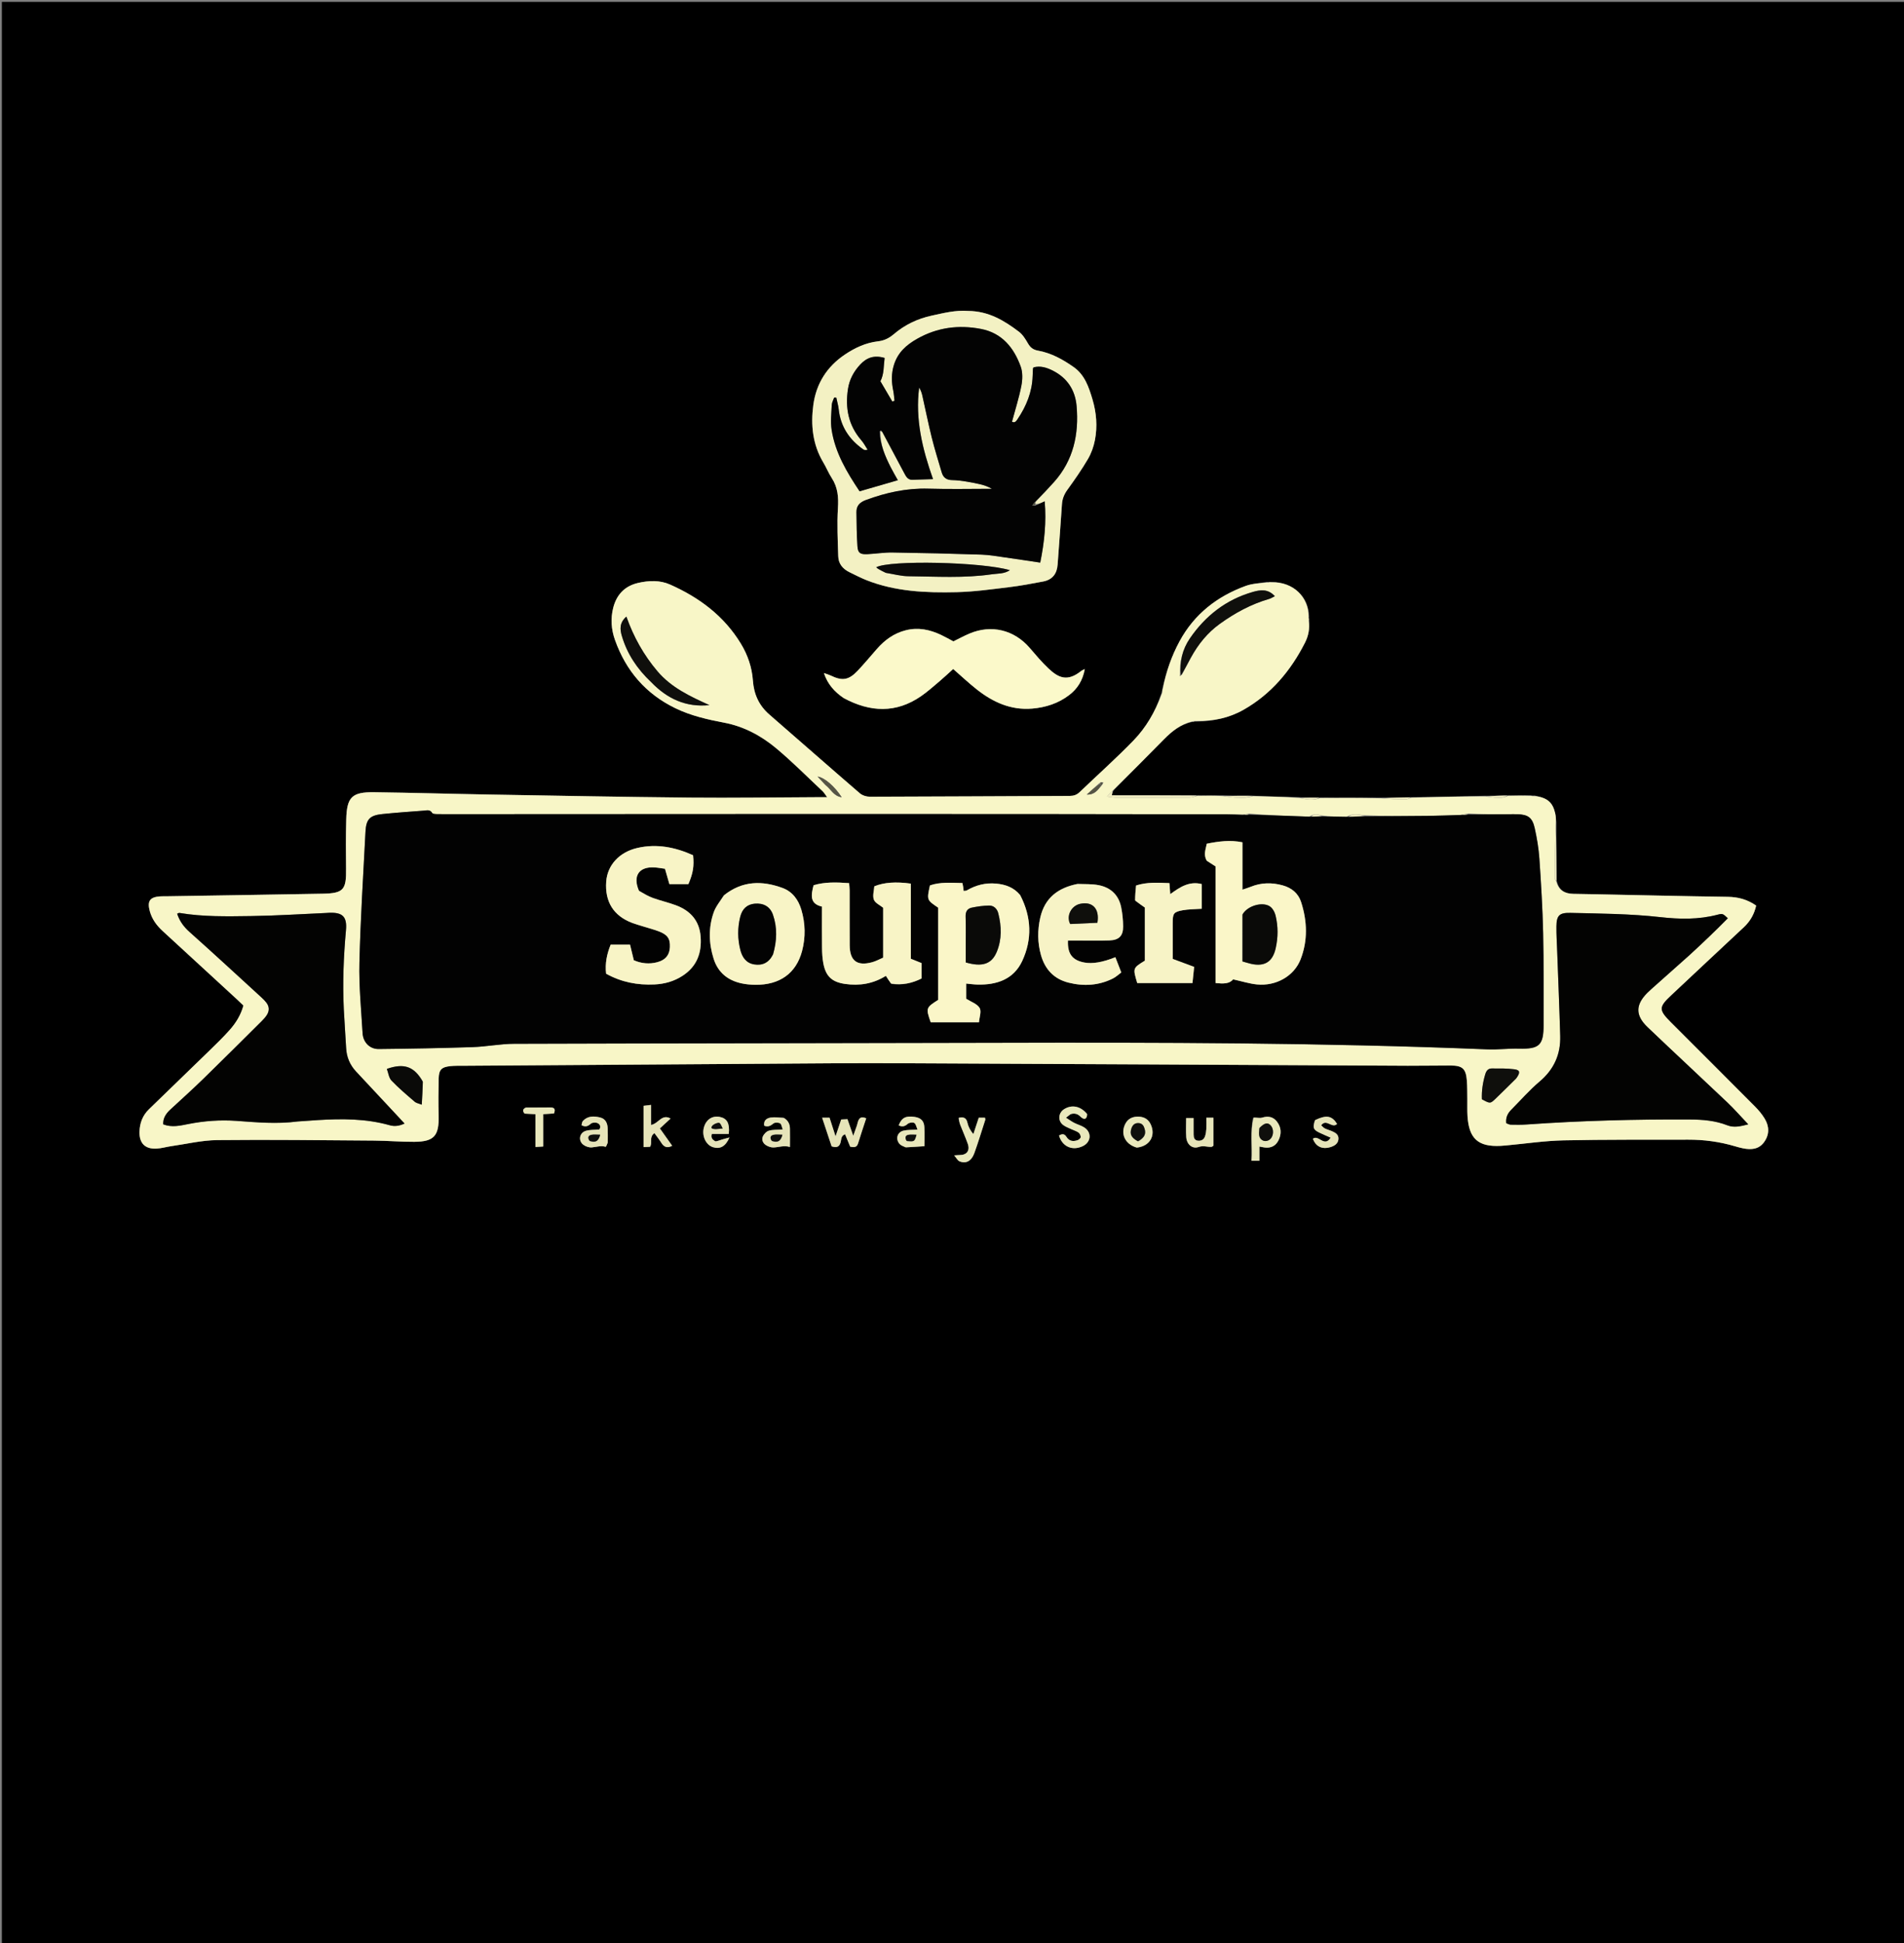
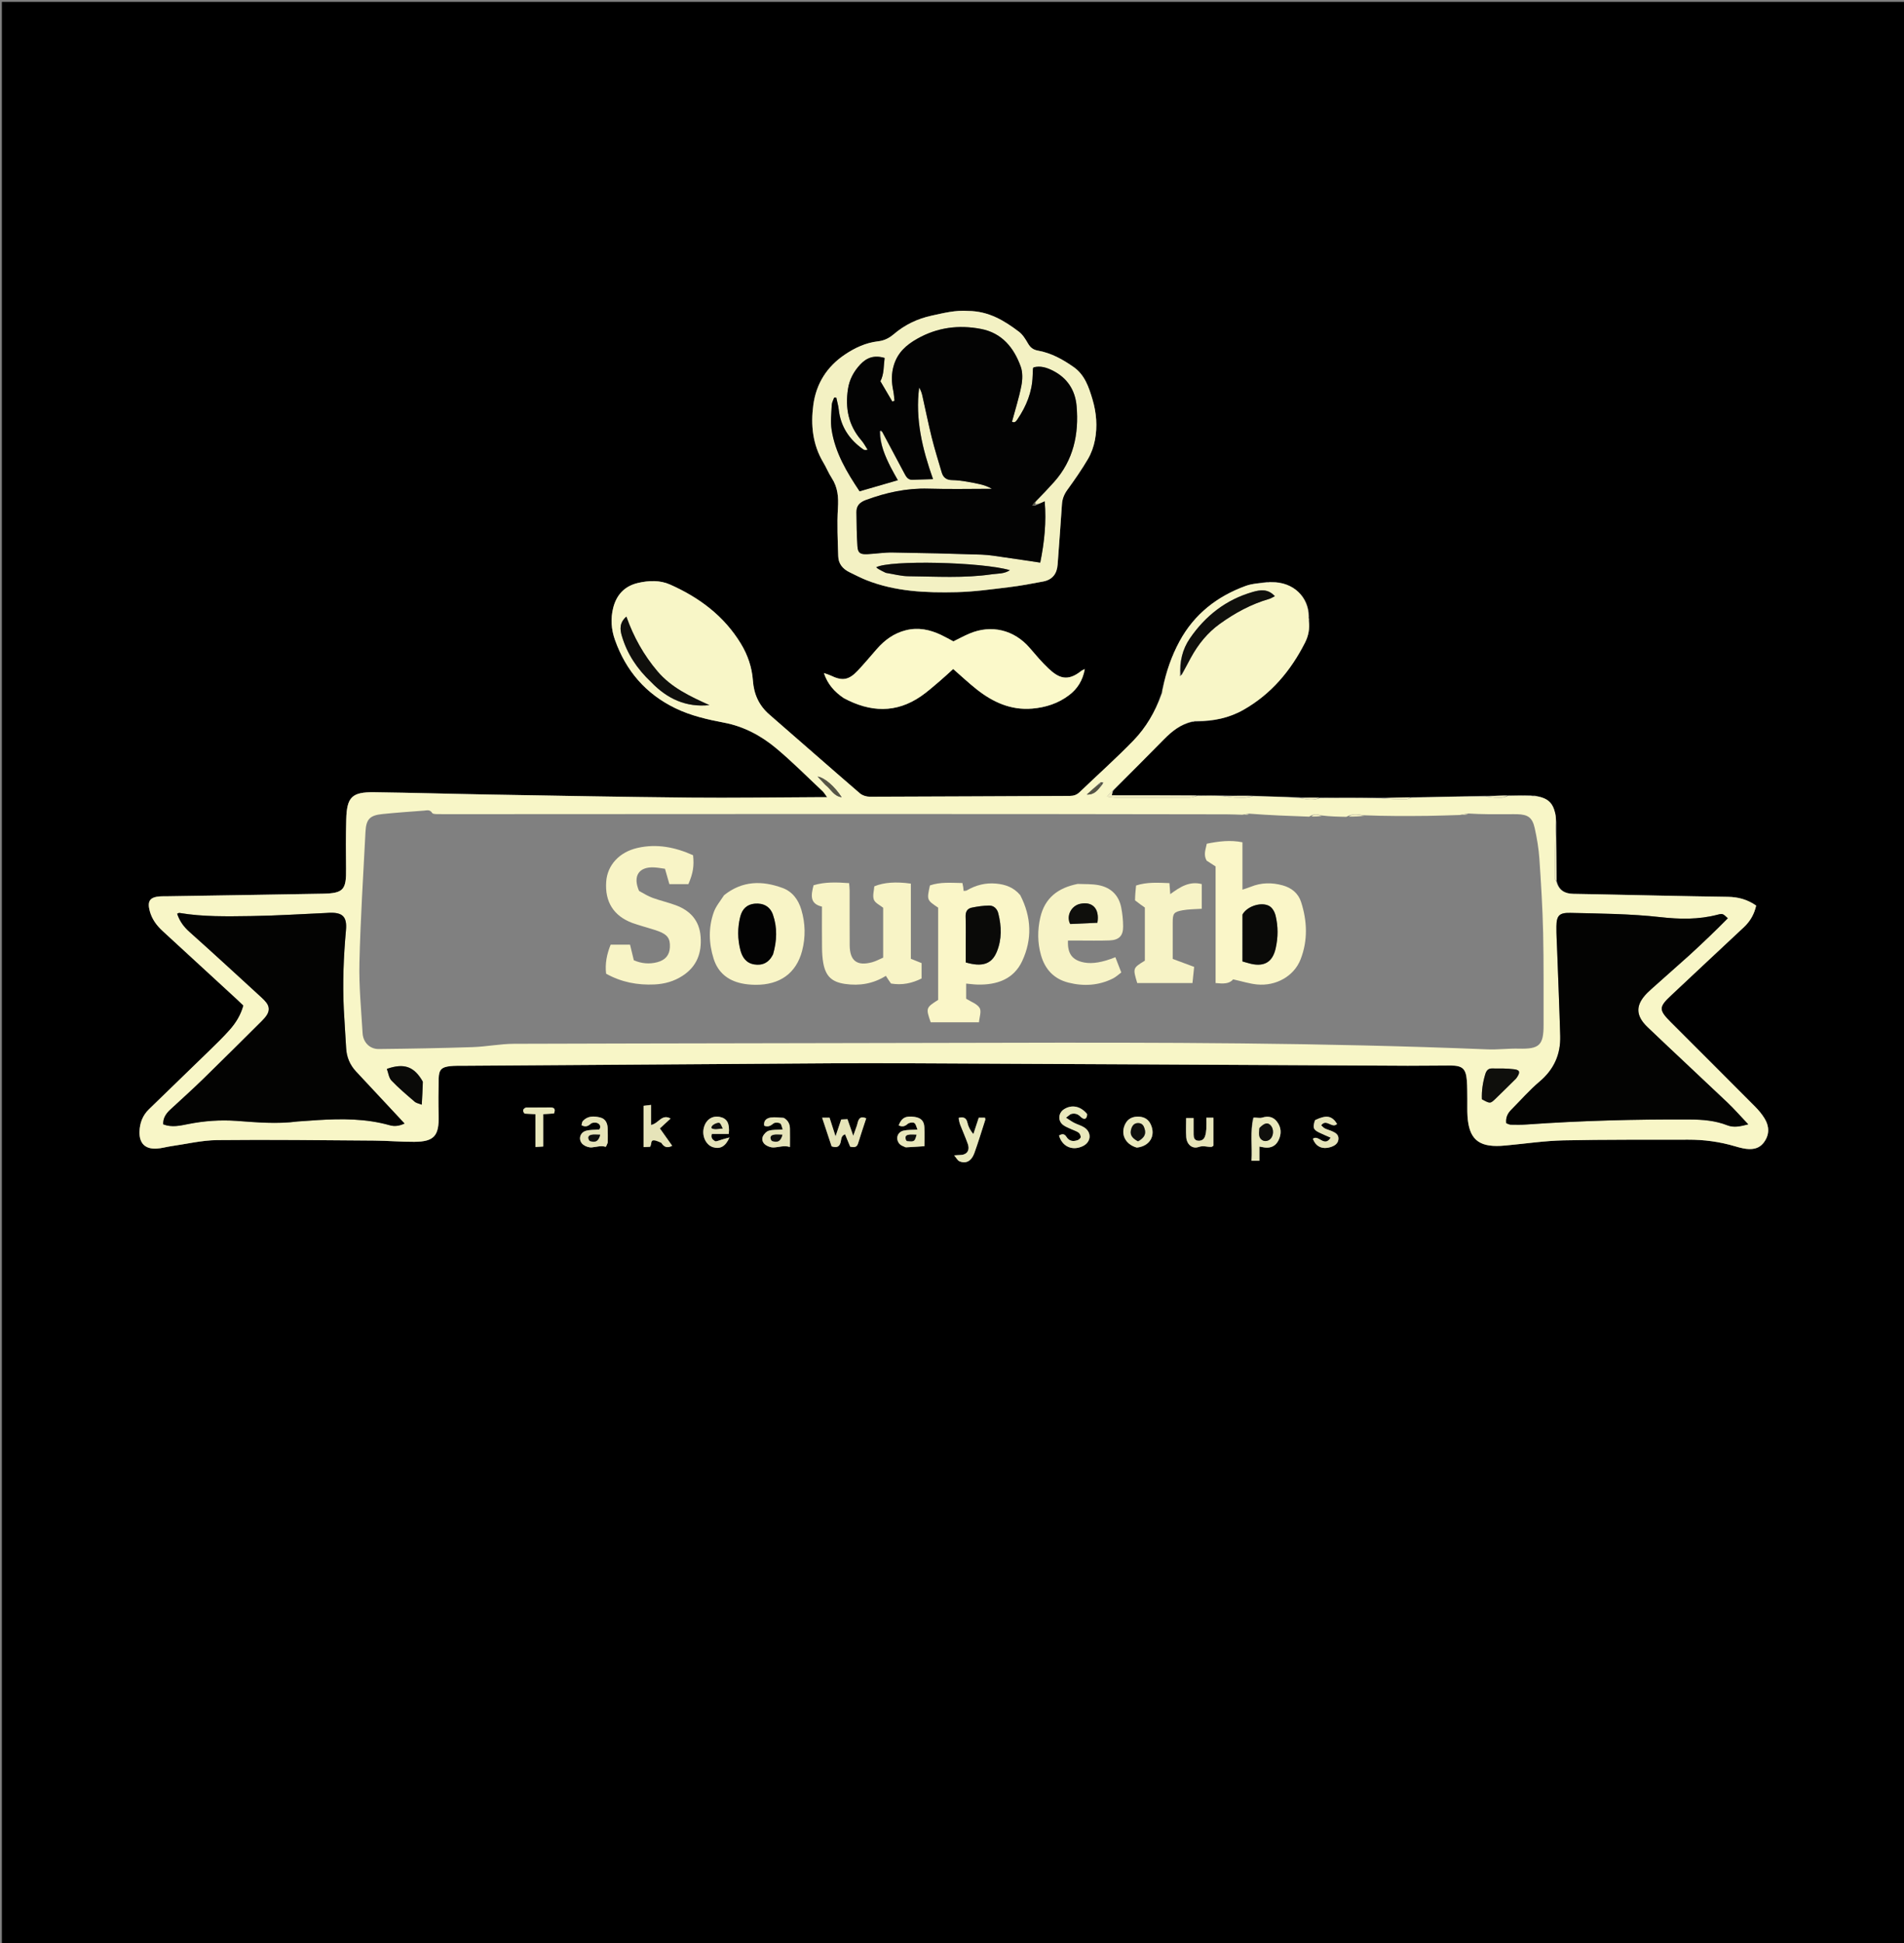
<svg xmlns="http://www.w3.org/2000/svg" xml:space="preserve" viewBox="0 0 2048 2090" width="100%" y="0px" x="0px" id="Layer_1" version="1.1">
  <rect x="0" y="0" width="2048" height="2090" fill="#808080" stroke="none" />
  <path d="M1122,2092   C748,2092 375,2092 2,2092   C2,1395.333 2,698.667 2,2   C684.667,2 1367.333,2 2050,2   C2050,698.667 2050,1395.333 2050,2092   C1741,2092 1432,2092 1122,2092  M1282.938,776.376   C1283.927,776.159 1284.915,775.942 1287.67,776.005   C1305.213,775.701 1322.003,772.218 1337.385,763.506   C1367.287,746.57 1388.364,721.398 1403.729,691.156   C1407.365,683.998 1408.928,676.096 1408.141,667.226   C1408,666.184 1407.858,665.141 1408.04,662.484   C1407.695,642.51 1391.622,625.839 1367.229,625.87   C1366.185,626.005 1365.141,626.141 1362.394,625.91   C1354.882,627.274 1346.993,627.601 1339.925,630.18   C1309.146,641.41 1284.623,660.504 1268.779,689.703   C1260.148,705.608 1254.323,722.553 1250.187,741.304   C1250,742.884 1249.814,744.465 1248.626,747.28   C1242.453,765.936 1232.561,782.684 1219.046,796.61   C1200.495,815.726 1180.552,833.488 1161.313,851.942   C1158.21,854.918 1154.922,856.044 1150.642,856.06   C1078.982,856.327 1007.324,856.785 935.664,856.94   C932.029,856.948 927.578,855.552 924.874,853.223   C892.311,825.168 860.065,796.746 827.603,768.573   C816.361,758.817 810.876,746.7 809.833,731.929   C808.835,717.798 804.325,704.55 796.949,692.385   C778.816,662.479 752.137,642.65 720.747,628.708   C709.745,623.821 697.808,624.334 686.32,626.974   C672.103,630.242 663.208,639.492 659.592,653.73   C656.623,665.419 657.507,677.018 661.452,688.172   C673.2,721.393 694.579,746.303 726.513,761.766   C743.166,769.83 761.02,773.871 779.05,777.302   C800.219,781.33 818.76,791.309 834.953,804.849   C852.312,819.364 868.314,835.505 884.843,851.007   C886.365,852.434 887.414,854.367 889.717,857.449   C884.446,857.449 880.857,857.436 877.267,857.451   C832.272,857.632 787.271,858.324 742.282,857.887   C670.301,857.187 598.326,855.815 526.351,854.577   C485.031,853.866 443.72,852.609 402.399,852.082   C378.481,851.776 373.034,857.299 372.423,881.386   C371.975,899.039 371.992,916.714 372.246,934.373   C372.572,957.092 369.456,960.817 346.97,961.23   C291.653,962.246 236.333,963.064 181.014,963.958   C178.014,964.007 175.003,963.872 172.018,964.093   C161.086,964.905 158.204,969.295 161.156,980.099   C163.527,988.778 168.633,995.551 175.158,1001.531   C201.694,1025.851 228.161,1050.248 254.643,1074.628   C257.064,1076.857 259.409,1079.168 261.837,1081.486   C259.035,1091.715 253.772,1100.205 247.15,1107.677   C240.093,1115.64 232.392,1123.049 224.764,1130.486   C203.297,1151.417 181.72,1172.236 160.191,1193.104   C153.35,1199.734 150.281,1207.992 150.053,1217.35   C149.752,1229.683 156.111,1236.058 168.498,1235.367   C173.777,1235.073 178.971,1233.49 184.239,1232.741   C200.702,1230.398 217.163,1226.396 233.657,1226.227   C289.971,1225.649 346.3,1226.35 402.622,1226.76   C416.943,1226.865 431.263,1228.182 445.578,1228.082   C466.979,1227.932 472.342,1221.647 471.802,1200.008   C471.47,1186.686 471.522,1173.344 471.849,1160.022   C472.082,1150.491 474.9,1147.682 484.399,1146.667   C489.02,1146.174 493.716,1146.317 498.379,1146.285   C606.028,1145.545 713.678,1144.785 821.327,1144.109   C869.32,1143.808 917.315,1143.335 965.307,1143.54   C1148.287,1144.32 1331.266,1145.358 1514.245,1146.255   C1529.575,1146.33 1544.907,1145.975 1560.237,1146.009   C1573.145,1146.038 1576.839,1149.436 1577.819,1162.365   C1578.323,1169.001 1578.202,1175.686 1578.302,1182.35   C1578.392,1188.348 1578.114,1194.365 1578.489,1200.343   C1580.02,1224.803 1590.027,1233.687 1614.315,1232.412   C1616.311,1232.307 1618.305,1232.13 1620.296,1231.947   C1640.83,1230.058 1661.338,1226.96 1681.903,1226.513   C1726.546,1225.542 1771.218,1225.903 1815.878,1225.765   C1832.976,1225.712 1849.761,1227.985 1866.18,1232.844   C1869.052,1233.694 1871.953,1234.494 1874.888,1235.074   C1883.526,1236.782 1891.754,1236.286 1897.446,1228.483   C1903.381,1220.345 1903.204,1211.5 1898.139,1203.12   C1895.25,1198.34 1891.518,1193.932 1887.564,1189.953   C1857.494,1159.69 1827.269,1129.581 1797.108,1099.409   C1783.909,1086.205 1784.015,1083.122 1797.527,1070.487   C1823.575,1046.13 1849.511,1021.653 1875.624,997.365   C1882.654,990.826 1886.972,983.066 1888.968,973.973   C1879.419,967.352 1869.524,964.74 1858.454,964.582   C1810.466,963.895 1762.484,962.75 1714.499,961.778   C1707.168,961.629 1699.837,961.477 1692.506,961.385   C1683.175,961.269 1676.453,957.604 1674.326,946.421   C1674.134,926.311 1673.942,906.2 1674.067,884.433   C1673.665,881.198 1673.54,877.899 1672.81,874.739   C1670.109,863.045 1664.593,858.276 1651.235,855.794   C1650.151,855.847 1649.067,855.9 1646.212,855.36   C1638.149,855.551 1630.086,855.741 1620.507,855.471   C1613.037,855.739 1605.568,856.007 1596.241,855.918   C1570.17,856.583 1544.1,857.247 1516.483,857.437   C1506.355,857.717 1496.227,857.998 1484.244,857.909   C1462.8,858.036 1441.357,858.162 1418.434,857.853   C1411.61,857.869 1404.786,857.886 1396.319,857.392   C1380.186,857.017 1364.053,856.641 1346.392,855.801   C1336.25,855.839 1326.109,855.877 1314.166,855.438   C1305.452,855.601 1296.738,855.764 1286.477,855.434   C1256.51,855.434 1226.543,855.434 1195.925,855.434   C1196.389,853.143 1196.69,851.657 1198.282,849.507   C1216.245,831.334 1234.214,813.169 1252.167,794.987   C1260.656,786.39 1269.917,779.027 1282.938,776.376  M1040.734,334.401   C1027.56,333.398 1014.952,336.733 1002.273,339.46   C987.018,342.74 973.26,349.297 961.415,359.417   C956.388,363.711 951.045,366.368 944.52,367.102   C931.294,368.587 919.54,374.116 908.697,381.413   C889.412,394.39 877.879,412.715 874.827,435.651   C871.96,457.19 874.088,478.213 885.62,497.462   C888.866,502.88 891.22,508.854 894.657,514.134   C901.192,524.177 902.066,534.751 901.306,546.563   C900.199,563.765 901.127,581.119 901.643,598.394   C901.882,606.407 906.601,611.978 913.735,615.43   C919.726,618.327 925.634,621.455 931.808,623.904   C963.132,636.333 996.103,637.697 1029.111,636.893   C1047.705,636.439 1066.276,633.837 1084.785,631.608   C1097.318,630.098 1109.768,627.771 1122.176,625.398   C1131.959,623.527 1136.939,617.08 1137.59,607.211   C1137.7,605.548 1137.849,603.889 1137.97,602.228   C1139.419,582.288 1140.96,562.355 1142.257,542.406   C1142.639,536.535 1144.584,531.673 1148.067,526.856   C1155.862,516.074 1163.516,505.122 1170.237,493.659   C1173.859,487.481 1176.393,480.288 1177.744,473.232   C1180.539,458.639 1179.351,443.884 1175.143,429.707   C1171.259,416.626 1166.863,403.271 1154.993,394.891   C1143.276,386.619 1130.702,379.641 1116.333,377.085   C1111.191,376.17 1108.193,373.706 1105.653,369.293   C1103.038,364.749 1100.06,359.882 1095.994,356.8   C1080.195,344.826 1063.444,334.61 1040.734,334.401  M907.973,751.142   C936.07,766.173 963.852,767.384 990.847,748.683   C997.938,743.771 1004.406,737.939 1011.014,732.356   C1015.803,728.309 1020.351,723.976 1025.274,719.53   C1033.953,727.096 1041.924,734.62 1050.49,741.393   C1067.948,755.196 1087.298,764.08 1110.287,762.119   C1124.846,760.877 1138.36,756.52 1150.051,747.583   C1158.948,740.782 1164.618,731.876 1166.839,719.597   C1164.754,720.659 1163.806,720.953 1163.091,721.533   C1148.086,733.702 1138.439,728.978 1127.832,719.004   C1120.587,712.191 1114.132,704.501 1107.64,696.932   C1090.9,677.415 1066.323,671.412 1042.643,681.49   C1036.859,683.951 1031.315,686.98 1025.502,689.827   C1021.034,687.471 1016.722,684.989 1012.237,682.874   C1000.206,677.2 987.825,674.523 974.466,677.839   C961.616,681.028 951.648,688.334 943.128,698.062   C936.326,705.828 929.721,713.783 922.643,721.29   C912.878,731.649 906.028,732.638 893.273,726.462   C891.381,725.545 889.304,725.012 886.202,723.905   C890.353,736.063 897.498,744.023 907.973,751.142  M921.664,1210.947   C920.61,1213.852 919.556,1216.757 917.783,1221.645   C915.252,1214.355 913.457,1209.187 911.562,1203.729   C909.091,1203.863 906.861,1203.983 904.812,1204.094   C902.921,1209.738 901.187,1214.913 898.741,1222.211   C896.14,1214.119 894.239,1208.207 892.292,1202.149   C889.699,1202.149 887.474,1202.149 884.32,1202.149   C887.944,1213.067 891.355,1223.346 894.547,1232.963   C900.468,1234.834 903.086,1233.188 904.287,1228.159   C904.969,1225.302 904.702,1221.451 908.995,1219.941   C910.943,1224.688 912.785,1229.179 914.466,1233.28   C918.733,1234.22 921.636,1234.133 922.972,1229.76   C925.742,1220.687 928.809,1211.705 931.73,1202.758   C923.948,1199.655 923.21,1204.809 921.664,1210.947  M1169.2,1197.86   C1162.427,1189.68 1152.962,1187.776 1144.681,1192.928   C1138.443,1196.809 1137.584,1205.123 1143.29,1209.753   C1145.798,1211.788 1149.061,1212.917 1152.035,1214.346   C1154.719,1215.636 1157.706,1216.443 1160.112,1218.109   C1161.441,1219.029 1162.455,1221.273 1162.466,1222.928   C1162.473,1224.046 1160.68,1225.7 1159.348,1226.206   C1154.599,1228.007 1150.093,1227.553 1147.173,1222.847   C1144.811,1219.041 1142.255,1219.493 1139.132,1221.314   C1142.575,1233.427 1153.816,1238.14 1164.983,1232.562   C1173.659,1228.227 1174.46,1217.939 1166.28,1212.626   C1162.993,1210.491 1158.989,1209.494 1155.46,1207.688   C1152.752,1206.303 1150.278,1204.462 1146.633,1202.147   C1149.507,1200.073 1150.857,1198.428 1152.5,1198.049   C1156.183,1197.199 1159.301,1198.047 1162.318,1201.086   C1164.501,1203.285 1168.803,1205.79 1169.2,1197.86  M1347.824,1202.127   C1344.419,1217.439 1347.216,1232.822 1346.169,1248.425   C1349.445,1248.425 1351.571,1248.425 1354.627,1248.425   C1354.627,1243.013 1354.627,1238.184 1354.627,1233.178   C1357.202,1233.637 1358.829,1234.005 1360.477,1234.208   C1367.239,1235.044 1372.365,1232.294 1375.255,1226.318   C1378.521,1219.564 1378.291,1212.626 1373.621,1206.491   C1369.512,1201.092 1364.057,1200.026 1357.538,1202.063   C1355.091,1202.828 1352.131,1201.95 1347.824,1202.127  M692.256,1214.891   C692.256,1221.048 692.256,1227.205 692.256,1233.75   C695.691,1233.591 697.614,1233.501 699.227,1233.426   C702.022,1228.941 697.865,1223.008 703.924,1218.739   C706.58,1222.428 709.198,1225.708 711.419,1229.237   C714.253,1233.74 717.697,1235.193 723.027,1232.335   C718.497,1225.952 714.131,1219.802 709.768,1213.656   C714.004,1209.756 717.681,1206.371 721.31,1203.029   C711.712,1197.695 708.454,1208.521 700.27,1209.936   C700.27,1202.575 700.27,1195.823 700.27,1188.382   C696.881,1188.8 694.794,1189.058 692.256,1189.371   C692.256,1197.702 692.256,1205.327 692.256,1214.891  M1030.804,1202.434   C1031.493,1204.929 1031.985,1207.501 1032.909,1209.905   C1035.527,1216.711 1038.567,1223.362 1040.98,1230.235   C1043.56,1237.587 1039.874,1242.352 1032.15,1242.311   C1030.906,1242.305 1029.661,1242.465 1026.332,1242.687   C1028.893,1245.649 1030.057,1248.155 1031.952,1248.979   C1038.878,1251.99 1044.914,1248.885 1048.003,1240.302   C1052.265,1228.458 1055.919,1216.396 1059.783,1204.411   C1059.956,1203.874 1059.627,1203.174 1059.474,1202.171   C1057.285,1202.171 1055.056,1202.171 1052.78,1202.171   C1050.79,1208.219 1048.884,1214.012 1046.978,1219.804   C1043.616,1215.81 1041.536,1211.812 1040.6,1207.562   C1039.482,1202.483 1036.763,1201.017 1030.804,1202.434  M653.742,1228.085   C653.734,1223.421 653.85,1218.753 653.686,1214.095   C653.484,1208.369 651.609,1203.341 645.453,1201.868   C638.835,1200.285 632.122,1200.055 626.95,1205.702   C625.998,1206.743 625.975,1208.634 625.508,1210.181   C629.787,1212.511 632.464,1211.296 635.561,1208.542   C637.05,1207.218 640.783,1207.058 642.769,1207.968   C645.735,1209.327 646.538,1212.333 644.559,1214.825   C639.4,1215.279 634.594,1214.993 630.231,1216.249   C623.228,1218.264 621.647,1226.733 627.408,1231.197   C629.822,1233.068 633.576,1234.323 636.574,1234.078   C641.531,1233.671 646.341,1231.828 651.453,1233.451   C651.792,1233.558 652.949,1231.087 653.742,1228.085  M842.693,1202.105   C838.114,1202.011 833.444,1201.315 828.984,1201.995   C824.618,1202.661 821.071,1205.171 822.057,1210.786   C826.308,1212.406 828.96,1210.755 832.008,1208.293   C833.522,1207.07 837.276,1207.194 839.13,1208.256   C840.676,1209.143 840.928,1212.286 841.901,1214.815   C835.892,1215.251 831.129,1214.865 826.886,1216.171   C824.245,1216.983 821.46,1219.988 820.409,1222.665   C818.989,1226.281 820.922,1229.962 824.369,1231.94   C826.564,1233.2 829.303,1234.179 831.782,1234.143   C837.554,1234.059 843.153,1231.589 849.707,1233.637   C849.707,1226.365 849.79,1220.105 849.679,1213.848   C849.599,1209.328 848.076,1205.418 842.693,1202.105  M974.733,1234.096   C980.987,1233.677 987.241,1233.257 994.337,1232.782   C994.337,1226.237 994.616,1219.282 994.258,1212.361   C993.904,1205.489 990.568,1202.308 983.744,1201.276   C974.316,1199.852 969.734,1202.223 966.673,1210.358   C970.354,1212.247 973.175,1211.582 976.381,1208.755   C977.939,1207.381 981.815,1206.782 983.406,1207.787   C985.239,1208.945 985.708,1212.262 986.921,1214.98   C980.867,1215.361 976.137,1215.018 971.749,1216.085   C965.114,1217.697 963.044,1224.942 967.465,1230.226   C968.861,1231.895 971.28,1232.709 974.733,1234.096  M1283.865,1211.476   C1283.865,1208.559 1283.865,1205.642 1283.865,1202.458   C1280.83,1202.458 1278.481,1202.458 1275.871,1202.458   C1275.871,1209.795 1275.532,1216.424 1275.959,1223.004   C1276.463,1230.77 1282.377,1236.067 1289.329,1233.624   C1294.335,1231.865 1298.37,1233.673 1302.826,1233.531   C1303.67,1233.504 1304.488,1232.685 1305.182,1232.307   C1305.182,1222.219 1305.182,1212.39 1305.182,1202.173   C1302.571,1202.173 1300.42,1202.173 1297.612,1202.173   C1297.612,1206.543 1297.779,1210.49 1297.553,1214.414   C1297.403,1217.013 1296.98,1219.676 1296.16,1222.138   C1294.965,1225.726 1291.97,1227.315 1288.374,1226.862   C1284.688,1226.398 1283.891,1223.431 1283.885,1220.193   C1283.88,1217.874 1283.872,1215.554 1283.865,1211.476  M769.041,1227.549   C766.411,1225.879 764.365,1223.922 765.661,1219.583   C771.686,1219.583 777.848,1219.583 783.877,1219.583   C785.094,1208.367 782.052,1202.858 774.327,1201.32   C766.196,1199.702 759.566,1204.037 757.191,1212.525   C754.666,1221.545 759.179,1231.444 766.909,1233.844   C774.491,1236.197 780.426,1233.143 784.63,1223.392   C781.032,1224.391 778.504,1225.021 776.026,1225.808   C774.226,1226.38 772.492,1227.161 769.041,1227.549  M1223.275,1234.318   C1236.689,1232.809 1243.284,1221.614 1237.844,1209.496   C1235.252,1203.721 1230.488,1201.096 1224.37,1200.993   C1218.318,1200.892 1213.339,1203.098 1210.426,1208.753   C1204.966,1219.351 1210.024,1230.62 1223.275,1234.318  M1414.157,1205.134   C1411.733,1213.008 1412.539,1215.08 1419.526,1218.379   C1423.262,1220.142 1427.07,1221.753 1431.266,1223.619   C1424.603,1234.508 1418.16,1219.947 1412.194,1224.786   C1415.321,1233.205 1422.147,1236.493 1431.099,1233.756   C1435.372,1232.45 1439.298,1230.124 1439.668,1225.098   C1440.022,1220.301 1436.318,1218.188 1432.539,1216.547   C1430.104,1215.489 1427.453,1214.892 1425.097,1213.698   C1423.57,1212.925 1422.401,1211.448 1421.104,1210.316   C1426.666,1202.601 1432.927,1214.344 1438.18,1208.792   C1432.571,1199.975 1426.883,1198.862 1414.157,1205.134  M565.073,1191.27   C561.919,1193.012 562.042,1195.161 564.327,1197.735   C567.844,1197.924 571.405,1198.116 575.968,1198.361   C575.968,1210.203 575.968,1221.657 575.968,1233.633   C579.125,1233.436 581.219,1233.305 584.321,1233.11   C584.321,1221.01 584.321,1209.602 584.321,1198.335   C588.939,1198.034 592.495,1197.802 595.869,1197.582   C597.81,1192.621 596.053,1191.056 591.615,1191.124   C583.325,1191.252 575.031,1191.165 565.073,1191.27  z" stroke="none" opacity="1" fill="#000000" />
  <path d="M1651.912,856.3   C1664.593,858.276 1670.109,863.045 1672.81,874.739   C1673.54,877.899 1673.665,881.198 1673.391,885.899   C1672.53,906.451 1672.312,925.536 1672.239,944.622   C1672.235,945.746 1673.389,946.875 1674.005,948.002   C1676.453,957.604 1683.175,961.269 1692.506,961.385   C1699.837,961.477 1707.168,961.629 1714.499,961.778   C1762.484,962.75 1810.466,963.895 1858.454,964.582   C1869.524,964.74 1879.419,967.352 1888.968,973.973   C1886.972,983.066 1882.654,990.826 1875.624,997.365   C1849.511,1021.653 1823.575,1046.13 1797.527,1070.487   C1784.015,1083.122 1783.909,1086.205 1797.108,1099.409   C1827.269,1129.581 1857.494,1159.69 1887.564,1189.953   C1891.518,1193.932 1895.25,1198.34 1898.139,1203.12   C1903.204,1211.5 1903.381,1220.345 1897.446,1228.483   C1891.754,1236.286 1883.526,1236.782 1874.888,1235.074   C1871.953,1234.494 1869.052,1233.694 1866.18,1232.844   C1849.761,1227.985 1832.976,1225.712 1815.878,1225.765   C1771.218,1225.903 1726.546,1225.542 1681.903,1226.513   C1661.338,1226.96 1640.83,1230.058 1620.296,1231.947   C1618.305,1232.13 1616.311,1232.307 1614.315,1232.412   C1590.027,1233.687 1580.02,1224.803 1578.489,1200.343   C1578.114,1194.365 1578.392,1188.348 1578.302,1182.35   C1578.202,1175.686 1578.323,1169.001 1577.819,1162.365   C1576.839,1149.436 1573.145,1146.038 1560.237,1146.009   C1544.907,1145.975 1529.575,1146.33 1514.245,1146.255   C1331.266,1145.358 1148.287,1144.32 965.307,1143.54   C917.315,1143.335 869.32,1143.808 821.327,1144.109   C713.678,1144.785 606.028,1145.545 498.379,1146.285   C493.716,1146.317 489.02,1146.174 484.399,1146.667   C474.9,1147.682 472.082,1150.491 471.849,1160.022   C471.522,1173.344 471.47,1186.686 471.802,1200.008   C472.342,1221.647 466.979,1227.932 445.578,1228.082   C431.263,1228.182 416.943,1226.865 402.622,1226.76   C346.3,1226.35 289.971,1225.649 233.657,1226.227   C217.163,1226.396 200.702,1230.398 184.239,1232.741   C178.971,1233.49 173.777,1235.073 168.498,1235.367   C156.111,1236.058 149.752,1229.683 150.053,1217.35   C150.281,1207.992 153.35,1199.734 160.191,1193.104   C181.72,1172.236 203.297,1151.417 224.764,1130.486   C232.392,1123.049 240.093,1115.64 247.15,1107.677   C253.772,1100.205 259.035,1091.715 261.837,1081.486   C259.409,1079.168 257.064,1076.857 254.643,1074.628   C228.161,1050.248 201.694,1025.851 175.158,1001.531   C168.633,995.551 163.527,988.778 161.156,980.099   C158.204,969.295 161.086,964.905 172.018,964.093   C175.003,963.872 178.014,964.007 181.014,963.958   C236.333,963.064 291.653,962.246 346.97,961.23   C369.456,960.817 372.572,957.092 372.246,934.373   C371.992,916.714 371.975,899.039 372.423,881.386   C373.034,857.299 378.481,851.776 402.399,852.082   C443.72,852.609 485.031,853.866 526.351,854.577   C598.326,855.815 670.301,857.187 742.282,857.887   C787.271,858.324 832.272,857.632 877.267,857.451   C880.857,857.436 884.446,857.449 889.717,857.449   C887.414,854.367 886.365,852.434 884.843,851.007   C868.314,835.505 852.312,819.364 834.953,804.849   C818.76,791.309 800.219,781.33 779.05,777.302   C761.02,773.871 743.166,769.83 726.513,761.766   C694.579,746.303 673.2,721.393 661.452,688.172   C657.507,677.018 656.623,665.419 659.592,653.73   C663.208,639.492 672.103,630.242 686.32,626.974   C697.808,624.334 709.745,623.821 720.747,628.708   C752.137,642.65 778.816,662.479 796.949,692.385   C804.325,704.55 808.835,717.798 809.833,731.929   C810.876,746.7 816.361,758.817 827.603,768.573   C860.065,796.746 892.311,825.168 924.874,853.223   C927.578,855.552 932.029,856.948 935.664,856.94   C1007.324,856.785 1078.982,856.327 1150.642,856.06   C1154.922,856.044 1158.21,854.918 1161.313,851.942   C1180.552,833.488 1200.495,815.726 1219.046,796.61   C1232.561,782.684 1242.453,765.936 1249.673,746.287   C1250.773,743.635 1250.827,741.976 1250.882,740.317   C1254.323,722.553 1260.148,705.608 1268.779,689.703   C1284.623,660.504 1309.146,641.41 1339.925,630.18   C1346.993,627.601 1354.882,627.274 1363.537,626.48   C1365.756,626.806 1366.832,626.562 1367.907,626.318   C1391.622,625.839 1407.695,642.51 1407.491,663.585   C1407.197,665.762 1407.451,666.838 1407.706,667.913   C1408.928,676.096 1407.365,683.998 1403.729,691.156   C1388.364,721.398 1367.287,746.57 1337.385,763.506   C1322.003,772.218 1305.213,775.701 1286.539,775.506   C1284.261,775.35 1283.114,775.695 1281.967,776.039   C1269.917,779.027 1260.656,786.39 1252.167,794.987   C1234.214,813.169 1216.245,831.334 1197.068,850.174   C1194.531,852.39 1193.208,853.94 1190.782,856.783   C1195.076,857.347 1197.567,857.953 1200.059,857.959   C1226.597,858.023 1253.137,858.054 1279.674,857.898   C1282.461,857.882 1285.241,856.614 1288.024,855.927   C1296.738,855.764 1305.452,855.601 1315.671,856.251   C1327.458,858.097 1337.75,859.53 1347.92,856.265   C1364.053,856.641 1380.186,857.017 1397.723,858.214   C1406.107,860.205 1413.084,861.281 1419.914,858.289   C1441.357,858.162 1462.8,858.036 1485.809,858.605   C1495.511,859.529 1503.648,859.906 1511.783,859.883   C1513.867,859.876 1515.948,858.603 1518.029,857.912   C1544.1,857.247 1570.17,856.583 1597.795,856.604   C1606.962,857.74 1614.675,859.891 1622.023,855.932   C1630.086,855.741 1638.149,855.551 1647.373,856.085   C1649.659,856.64 1650.786,856.47 1651.912,856.3  M1184.33,841.199   C1183.833,841.429 1183.421,841.763 1181.837,842.878   C1177.559,846.773 1173.281,850.667 1169.004,854.561   C1177.052,855.013 1180.841,849.827 1185.559,844.109   C1185.765,843.458 1185.97,842.806 1186.943,841.772   C1186.339,841.548 1185.734,841.323 1184.33,841.199  M1271.327,725.71   C1274.559,719.514 1277.684,713.259 1281.047,707.136   C1288.835,692.953 1298.773,680.556 1311.992,671.038   C1328.303,659.295 1345.749,649.77 1365.18,644.158   C1367.179,643.581 1368.985,642.333 1371.237,641.221   C1363.905,633.153 1355.671,634.344 1347.497,636.685   C1318.76,644.915 1296.539,662.333 1279.852,686.672   C1271.853,698.337 1268.66,711.847 1269.185,725.637   C1269.28,726.188 1269.375,726.74 1269.469,727.292   C1269.619,726.839 1269.769,726.387 1271.327,725.71  M1579.08,874.961   C1576.713,875.334 1574.345,875.706 1570.234,876.567   C1558.649,876.89 1547.066,877.374 1535.479,877.503   C1512.98,877.752 1490.479,877.802 1466.819,876.869   C1461.115,875.988 1455.372,874.544 1448.174,878.527   C1439.457,878.375 1430.74,878.222 1421.012,877.008   C1417.213,875.75 1413.453,874.953 1408.176,878.348   C1386.792,877.589 1365.408,876.831 1343.278,875.108   C1341.526,875.378 1339.775,875.647 1336.175,876.284   C1330.514,876.128 1324.854,875.848 1319.193,875.838   C1254.216,875.721 1189.238,875.616 1124.26,875.567   C1046.29,875.508 968.319,875.469 890.349,875.488   C758.025,875.521 625.702,875.607 493.379,875.67   C486.046,875.673 478.711,875.756 471.381,875.618   C469.133,875.575 465.65,875.672 464.885,874.405   C462.484,870.429 459.142,871.633 456.054,871.863   C441.103,872.975 426.142,874.039 411.23,875.563   C397.864,876.93 393.824,881.066 393.129,894.528   C390.706,941.457 387.739,988.38 386.606,1035.345   C385.998,1060.588 388.531,1085.92 390.006,1111.191   C390.586,1121.111 397.74,1128.382 407.377,1128.28   C441.01,1127.922 474.648,1127.336 508.264,1126.224   C523.216,1125.729 538.116,1122.691 553.045,1122.643   C725.697,1122.097 898.351,1122.029 1071.003,1121.58   C1247.331,1121.121 1423.643,1121.419 1599.869,1128.638   C1611.151,1129.1 1622.507,1127.572 1633.806,1127.864   C1655.707,1128.429 1660.378,1124.219 1660.318,1102.277   C1660.228,1069.28 1660.585,1036.272 1659.843,1003.289   C1659.243,976.655 1657.614,950.029 1655.802,923.443   C1655.057,912.518 1653.183,901.587 1650.829,890.877   C1648.278,879.269 1643.633,876.059 1631.93,875.714   C1628.6,875.616 1625.265,875.73 1621.932,875.745   C1607.948,875.81 1593.964,875.874 1579.08,874.961  M1817.77,1026.803   C1831.655,1014.073 1845.256,1001.064 1858.487,987.616   C1853.201,982.758 1853.085,982.319 1847.454,983.804   C1827.099,989.172 1806.548,988.732 1785.913,986.415   C1753.77,982.806 1721.47,982.589 1689.197,981.85   C1677.391,981.58 1674.265,984.508 1674.141,996.343   C1674.047,1005.328 1674.639,1014.321 1674.964,1023.309   C1676.06,1053.605 1677.357,1083.896 1678.214,1114.199   C1678.774,1134.01 1671.524,1150.221 1656.039,1163.296   C1645.14,1172.498 1635.688,1183.413 1625.577,1193.552   C1621.654,1197.486 1619.436,1202.014 1620.175,1208.075   C1621.872,1208.659 1623.4,1209.609 1624.948,1209.641   C1630.598,1209.757 1636.274,1209.846 1641.905,1209.449   C1700.428,1205.323 1759.023,1203.762 1817.682,1204.067   C1831.445,1204.139 1844.975,1205.227 1857.912,1210.295   C1865.046,1213.09 1871.751,1211.515 1880.478,1209.289   C1872.112,1200.486 1865.36,1192.737 1857.941,1185.69   C1829.437,1158.611 1800.574,1131.908 1772.145,1104.751   C1758.859,1092.061 1759.145,1080.604 1772.021,1067.731   C1773.434,1066.319 1774.913,1064.97 1776.405,1063.64   C1789.836,1051.67 1803.278,1039.711 1817.77,1026.803  M320.961,1206.146   C327.939,1205.661 334.914,1205.127 341.895,1204.699   C367.926,1203.102 393.854,1203.076 419.249,1210.258   C424.573,1211.763 429.479,1211.003 435.145,1208.426   C432.139,1205.194 429.692,1202.555 427.237,1199.924   C412.468,1184.1 397.68,1168.292 382.933,1152.447   C376.329,1145.351 372.817,1136.97 372.309,1127.229   C371.582,1113.263 370.46,1099.317 369.791,1085.348   C368.436,1057.019 369.563,1028.772 372.118,1000.518   C373.463,985.641 368.313,981.102 353.631,981.765   C352.633,981.81 351.638,981.913 350.64,981.956   C323.689,983.121 296.747,984.908 269.785,985.263   C244.188,985.601 218.489,986.19 193.051,981.895   C192.334,981.774 191.49,982.404 190.557,982.737   C193.226,990.887 197.776,996.92 203.981,1002.451   C230.078,1025.714 255.743,1049.461 281.54,1073.059   C283.254,1074.627 284.886,1076.323 286.332,1078.138   C289.881,1082.592 289.934,1087.344 286.825,1092   C285.358,1094.197 283.558,1096.219 281.676,1098.086   C260.875,1118.734 240.146,1139.455 219.149,1159.902   C207.458,1171.286 195.346,1182.241 183.331,1193.289   C178.546,1197.688 175.222,1202.591 175.572,1209.273   C184.956,1212.883 193.834,1210.662 202.59,1208.941   C219.689,1205.58 236.819,1204.296 254.251,1205.543   C275.827,1207.087 297.441,1209.167 320.961,1206.146  M700.877,734.128   C717.778,751.659 737.966,760.978 763.091,758.393   C742.552,749.115 722.187,739.685 707.211,722.024   C692.518,704.696 681.535,685.217 673.76,663.178   C666.219,669.719 666.771,676.858 668.889,684.02   C674.582,703.275 685.294,719.444 700.877,734.128  M454.695,1162.837   C445.518,1147.051 434.718,1143.137 416.107,1149.65   C417.707,1153.911 418.222,1159.182 421.1,1162.198   C428.854,1170.327 437.519,1177.606 446.055,1184.952   C447.872,1186.515 450.674,1186.934 453.667,1188.139   C454.153,1179.587 454.586,1171.979 454.695,1162.837  M1631.195,1159.596   C1635.436,1153.611 1635.15,1150.932 1629.025,1150.092   C1620.923,1148.981 1612.616,1149.2 1604.397,1149.194   C1600.642,1149.191 1598.692,1151.759 1597.611,1155.34   C1594.915,1164.269 1593.587,1173.305 1593.976,1182.315   C1602.855,1187.132 1602.933,1187.213 1608.849,1181.526   C1616.013,1174.64 1623.029,1167.599 1631.195,1159.596  M888.305,844.712   C893.767,848.774 896.701,856.328 905.357,857.486   C897.821,845.819 886.967,836.308 879.397,835.209   C882.426,838.468 884.864,841.091 888.305,844.712  z" stroke="none" opacity="1" fill="#F8F6C7" />
  <path d="M1041.665,334.453   C1063.444,334.61 1080.195,344.826 1095.994,356.8   C1100.06,359.882 1103.038,364.749 1105.653,369.293   C1108.193,373.706 1111.191,376.17 1116.333,377.085   C1130.702,379.641 1143.276,386.619 1154.993,394.891   C1166.863,403.271 1171.259,416.626 1175.143,429.707   C1179.351,443.884 1180.539,458.639 1177.744,473.232   C1176.393,480.288 1173.859,487.481 1170.237,493.659   C1163.516,505.122 1155.862,516.074 1148.067,526.856   C1144.584,531.673 1142.639,536.535 1142.257,542.406   C1140.96,562.355 1139.419,582.288 1137.97,602.228   C1137.849,603.889 1137.7,605.548 1137.59,607.211   C1136.939,617.08 1131.959,623.527 1122.176,625.398   C1109.768,627.771 1097.318,630.098 1084.785,631.608   C1066.276,633.837 1047.705,636.439 1029.111,636.893   C996.103,637.697 963.132,636.333 931.808,623.904   C925.634,621.455 919.726,618.327 913.735,615.43   C906.601,611.978 901.882,606.407 901.643,598.394   C901.127,581.119 900.199,563.765 901.306,546.563   C902.066,534.751 901.192,524.177 894.657,514.134   C891.22,508.854 888.866,502.88 885.62,497.462   C874.088,478.213 871.96,457.19 874.827,435.651   C877.879,412.715 889.412,394.39 908.697,381.413   C919.54,374.116 931.294,368.587 944.52,367.102   C951.045,366.368 956.388,363.711 961.415,359.417   C973.26,349.297 987.018,342.74 1002.273,339.46   C1014.952,336.733 1027.56,333.398 1041.665,334.453  M947.135,464.027   C947.135,464.027 948.093,463.99 949.222,464.778   C957.014,479.48 964.776,494.199 972.621,508.873   C974.505,512.396 976.395,516.159 981.3,516.04   C988.181,515.874 995.059,515.609 1003.59,515.333   C992.005,482.662 984.316,450.568 988.671,416.78   C990.204,419.397 991.328,422.111 991.969,424.934   C995.43,440.183 998.469,455.535 1002.245,470.703   C1005.376,483.277 1009.288,495.658 1012.933,508.101   C1014.514,513.495 1017.93,516.249 1023.879,516.356   C1029.513,516.457 1035.187,517.171 1040.743,518.171   C1050.024,519.842 1059.449,521.282 1066.926,525.728   C1044.518,525.728 1021.583,526.269 998.685,525.578   C975.263,524.871 953.146,529.748 931.393,537.797   C924.905,540.197 921.123,543.877 921.216,550.763   C921.383,563.059 921.454,575.376 922.297,587.633   C922.791,594.814 925.318,596.417 933.06,596.038   C942.035,595.6 951.002,594.12 959.955,594.248   C991.916,594.707 1023.876,595.48 1055.824,596.535   C1064.434,596.82 1073.014,598.406 1081.579,599.601   C1093.701,601.292 1105.795,603.173 1118.908,605.123   C1123.396,582.907 1125.593,561.825 1123.721,539.21   C1119.461,541.132 1116.485,542.474 1113.511,541.842   C1113.575,541.188 1113.639,540.533 1114.722,539.004   C1121.061,532.167 1127.506,525.426 1133.718,518.475   C1154.659,495.042 1160.645,467.005 1158.013,436.659   C1156.528,419.542 1147.95,406.471 1132.446,398.635   C1125.961,395.358 1118.973,393.096 1111.67,395.166   C1111.338,395.882 1111.091,396.179 1111.075,396.487   C1110.937,399.128 1110.819,401.771 1110.735,404.414   C1110.19,421.621 1103.972,436.835 1094.469,450.911   C1092.922,453.2 1091.373,455.183 1088.548,453.547   C1092.065,440.41 1096.11,427.799 1098.621,414.888   C1099.909,408.268 1100.158,400.501 1097.929,394.313   C1090.58,373.908 1077.688,358.08 1055.097,353.77   C1031.19,349.208 1008.33,352.084 986.606,364.338   C974.694,371.057 965.684,379.205 961.54,392.483   C958.662,401.704 958.844,410.8 960.782,420.089   C961.535,423.697 961.726,427.422 962.173,431.094   C961.379,431.343 960.584,431.593 959.79,431.842   C955.563,424.635 951.336,417.427 946.995,410.026   C951.016,402.419 950.373,393.558 951.516,384.997   C940.43,381.661 932.285,384.562 925.265,392.081   C918.231,399.614 913.621,408.293 912.083,418.451   C908.993,438.851 912.558,457.537 926.501,473.574   C929.142,476.611 931.01,480.32 933.234,483.719   C930.641,484.39 929.444,484.001 928.463,483.308   C913.57,472.786 904.222,458.895 902.166,440.436   C901.683,436.099 900.418,431.848 899.513,427.558   C898.762,427.561 898.011,427.563 897.26,427.566   C896.356,430.215 894.789,432.834 894.668,435.518   C894.264,444.457 893.169,453.608 894.527,462.337   C898.342,486.865 910.756,507.726 924.604,528.423   C938.201,524.484 951.466,520.641 965.749,516.503   C962.853,511.27 960.354,507.06 958.144,502.702   C951.953,490.499 946.617,478.007 947.135,464.027  M953.414,616.28   C961.298,617.498 969.173,619.682 977.069,619.76   C1007.03,620.057 1037.073,622.016 1066.905,617.67   C1073.168,616.758 1080.011,617.417 1086.253,613.26   C1055.884,604.372 956.782,602.191 942.456,610.162   C943.35,610.847 944.072,611.531 944.908,612.015   C947.208,613.345 949.555,614.592 953.414,616.28  z" stroke="none" opacity="1" fill="#F3F1C3" />
  <path d="M907.384,750.719   C897.498,744.023 890.353,736.063 886.202,723.905   C889.304,725.012 891.381,725.545 893.273,726.462   C906.028,732.638 912.878,731.649 922.643,721.29   C929.721,713.783 936.326,705.828 943.128,698.062   C951.648,688.334 961.616,681.028 974.466,677.839   C987.825,674.523 1000.206,677.2 1012.237,682.874   C1016.722,684.989 1021.034,687.471 1025.502,689.827   C1031.315,686.98 1036.859,683.951 1042.643,681.49   C1066.323,671.412 1090.9,677.415 1107.64,696.932   C1114.132,704.501 1120.587,712.191 1127.832,719.004   C1138.439,728.978 1148.086,733.702 1163.091,721.533   C1163.806,720.953 1164.754,720.659 1166.839,719.597   C1164.618,731.876 1158.948,740.782 1150.051,747.583   C1138.36,756.52 1124.846,760.877 1110.287,762.119   C1087.298,764.08 1067.948,755.196 1050.49,741.393   C1041.924,734.62 1033.953,727.096 1025.274,719.53   C1020.351,723.976 1015.803,728.309 1011.014,732.356   C1004.406,737.939 997.938,743.771 990.847,748.683   C963.852,767.384 936.07,766.173 907.384,750.719  z" stroke="none" opacity="1" fill="#FBF9CA" />
  <path d="M921.829,1210.15   C923.21,1204.809 923.948,1199.655 931.73,1202.758   C928.809,1211.705 925.742,1220.687 922.972,1229.76   C921.636,1234.133 918.733,1234.22 914.466,1233.28   C912.785,1229.179 910.943,1224.688 908.995,1219.941   C904.702,1221.451 904.969,1225.302 904.287,1228.159   C903.086,1233.188 900.468,1234.834 894.547,1232.963   C891.355,1223.346 887.944,1213.067 884.32,1202.149   C887.474,1202.149 889.699,1202.149 892.292,1202.149   C894.239,1208.207 896.14,1214.119 898.741,1222.211   C901.187,1214.913 902.921,1209.738 904.812,1204.094   C906.861,1203.983 909.091,1203.863 911.562,1203.729   C913.457,1209.187 915.252,1214.355 917.783,1221.645   C919.556,1216.757 920.61,1213.852 921.829,1210.15  z" stroke="none" opacity="1" fill="#E6E4B9" />
  <path d="M1169.492,1198.543   C1168.803,1205.79 1164.501,1203.285 1162.318,1201.086   C1159.301,1198.047 1156.183,1197.199 1152.5,1198.049   C1150.857,1198.428 1149.507,1200.073 1146.633,1202.147   C1150.278,1204.462 1152.752,1206.303 1155.46,1207.688   C1158.989,1209.494 1162.993,1210.491 1166.28,1212.626   C1174.46,1217.939 1173.659,1228.227 1164.983,1232.562   C1153.816,1238.14 1142.575,1233.427 1139.132,1221.314   C1142.255,1219.493 1144.811,1219.041 1147.173,1222.847   C1150.093,1227.553 1154.599,1228.007 1159.348,1226.206   C1160.68,1225.7 1162.473,1224.046 1162.466,1222.928   C1162.455,1221.273 1161.441,1219.029 1160.112,1218.109   C1157.706,1216.443 1154.719,1215.636 1152.035,1214.346   C1149.061,1212.917 1145.798,1211.788 1143.29,1209.753   C1137.584,1205.123 1138.443,1196.809 1144.681,1192.928   C1152.962,1187.776 1162.427,1189.68 1169.492,1198.543  z" stroke="none" opacity="1" fill="#E9E8BC" />
  <path d="M1348.615,1201.974   C1352.131,1201.95 1355.091,1202.828 1357.538,1202.063   C1364.057,1200.026 1369.512,1201.092 1373.621,1206.491   C1378.291,1212.626 1378.521,1219.564 1375.255,1226.318   C1372.365,1232.294 1367.239,1235.044 1360.477,1234.208   C1358.829,1234.005 1357.202,1233.637 1354.627,1233.178   C1354.627,1238.184 1354.627,1243.013 1354.627,1248.425   C1351.571,1248.425 1349.445,1248.425 1346.169,1248.425   C1347.216,1232.822 1344.419,1217.439 1348.615,1201.974  M1354.437,1213.943   C1354.444,1216.57 1353.964,1219.313 1354.557,1221.8   C1355.871,1227.308 1361.994,1228.981 1366.19,1225.255   C1369.926,1221.938 1370.381,1214.757 1367.105,1210.805   C1363.886,1206.92 1360.291,1207.404 1354.437,1213.943  z" stroke="none" opacity="1" fill="#E9E8BC" />
-   <path d="M692.256,1213.921   C692.256,1205.327 692.256,1197.702 692.256,1189.371   C694.794,1189.058 696.881,1188.8 700.27,1188.382   C700.27,1195.823 700.27,1202.575 700.27,1209.936   C708.454,1208.521 711.712,1197.695 721.31,1203.029   C717.681,1206.371 714.004,1209.756 709.768,1213.656   C714.131,1219.802 718.497,1225.952 723.027,1232.335   C717.697,1235.193 714.253,1233.74 711.419,1229.237   C709.198,1225.708 706.58,1222.428 703.924,1218.739   C697.865,1223.008 702.022,1228.941 699.227,1233.426   C697.614,1233.501 695.691,1233.591 692.256,1233.75   C692.256,1227.205 692.256,1221.048 692.256,1213.921  z" stroke="none" opacity="1" fill="#E6E4B9" />
+   <path d="M692.256,1213.921   C692.256,1205.327 692.256,1197.702 692.256,1189.371   C694.794,1189.058 696.881,1188.8 700.27,1188.382   C700.27,1195.823 700.27,1202.575 700.27,1209.936   C708.454,1208.521 711.712,1197.695 721.31,1203.029   C717.681,1206.371 714.004,1209.756 709.768,1213.656   C714.131,1219.802 718.497,1225.952 723.027,1232.335   C717.697,1235.193 714.253,1233.74 711.419,1229.237   C697.865,1223.008 702.022,1228.941 699.227,1233.426   C697.614,1233.501 695.691,1233.591 692.256,1233.75   C692.256,1227.205 692.256,1221.048 692.256,1213.921  z" stroke="none" opacity="1" fill="#E6E4B9" />
  <path d="M1031.44,1202.186   C1036.763,1201.017 1039.482,1202.483 1040.6,1207.562   C1041.536,1211.812 1043.616,1215.81 1046.978,1219.804   C1048.884,1214.012 1050.79,1208.219 1052.78,1202.171   C1055.056,1202.171 1057.285,1202.171 1059.474,1202.171   C1059.627,1203.174 1059.956,1203.874 1059.783,1204.411   C1055.919,1216.396 1052.265,1228.458 1048.003,1240.302   C1044.914,1248.885 1038.878,1251.99 1031.952,1248.979   C1030.057,1248.155 1028.893,1245.649 1026.332,1242.687   C1029.661,1242.465 1030.906,1242.305 1032.15,1242.311   C1039.874,1242.352 1043.56,1237.587 1040.98,1230.235   C1038.567,1223.362 1035.527,1216.711 1032.909,1209.905   C1031.985,1207.501 1031.493,1204.929 1031.44,1202.186  z" stroke="none" opacity="1" fill="#E9E8BC" />
  <path d="M653.734,1228.95   C652.949,1231.087 651.792,1233.558 651.453,1233.451   C646.341,1231.828 641.531,1233.671 636.574,1234.078   C633.576,1234.323 629.822,1233.068 627.408,1231.197   C621.647,1226.733 623.228,1218.264 630.231,1216.249   C634.594,1214.993 639.4,1215.279 644.559,1214.825   C646.538,1212.333 645.735,1209.327 642.769,1207.968   C640.783,1207.058 637.05,1207.218 635.561,1208.542   C632.464,1211.296 629.787,1212.511 625.508,1210.181   C625.975,1208.634 625.998,1206.743 626.95,1205.702   C632.122,1200.055 638.835,1200.285 645.453,1201.868   C651.609,1203.341 653.484,1208.369 653.686,1214.095   C653.85,1218.753 653.734,1223.421 653.734,1228.95  M634.513,1227.446   C639.957,1229.144 643.719,1227.954 645.587,1220.428   C641.706,1220.428 638.811,1219.978 636.136,1220.553   C633.396,1221.142 631.436,1222.995 634.513,1227.446  z" stroke="none" opacity="1" fill="#E6E4B9" />
  <path d="M843.386,1202.467   C848.076,1205.418 849.599,1209.328 849.679,1213.848   C849.79,1220.105 849.707,1226.365 849.707,1233.637   C843.153,1231.589 837.554,1234.059 831.782,1234.143   C829.303,1234.179 826.564,1233.2 824.369,1231.94   C820.922,1229.962 818.989,1226.281 820.409,1222.665   C821.46,1219.988 824.245,1216.983 826.886,1216.171   C831.129,1214.865 835.892,1215.251 841.901,1214.815   C840.928,1212.286 840.676,1209.143 839.13,1208.256   C837.276,1207.194 833.522,1207.07 832.008,1208.293   C828.96,1210.755 826.308,1212.406 822.057,1210.786   C821.071,1205.171 824.618,1202.661 828.984,1201.995   C833.444,1201.315 838.114,1202.011 843.386,1202.467  M830.513,1227.446   C835.957,1229.144 839.719,1227.954 841.587,1220.428   C837.706,1220.428 834.811,1219.978 832.136,1220.553   C829.396,1221.142 827.436,1222.995 830.513,1227.446  z" stroke="none" opacity="1" fill="#E6E4B9" />
  <path d="M973.982,1234.005   C971.28,1232.709 968.861,1231.895 967.465,1230.226   C963.044,1224.942 965.114,1217.697 971.749,1216.085   C976.137,1215.018 980.867,1215.361 986.921,1214.98   C985.708,1212.262 985.239,1208.945 983.406,1207.787   C981.815,1206.782 977.939,1207.381 976.381,1208.755   C973.175,1211.582 970.354,1212.247 966.673,1210.358   C969.734,1202.223 974.316,1199.852 983.744,1201.276   C990.568,1202.308 993.904,1205.489 994.258,1212.361   C994.616,1219.282 994.337,1226.237 994.337,1232.782   C987.241,1233.257 980.987,1233.677 973.982,1234.005  M975.684,1227.54   C983.658,1227.969 983.658,1227.969 985.811,1220.448   C982.717,1220.448 979.842,1220.051 977.134,1220.552   C973.987,1221.134 973.046,1223.42 975.684,1227.54  z" stroke="none" opacity="1" fill="#E9E8BC" />
  <path d="M1283.865,1212.355   C1283.872,1215.554 1283.88,1217.874 1283.885,1220.193   C1283.891,1223.431 1284.688,1226.398 1288.374,1226.862   C1291.97,1227.315 1294.965,1225.726 1296.16,1222.138   C1296.98,1219.676 1297.403,1217.013 1297.553,1214.414   C1297.779,1210.49 1297.612,1206.543 1297.612,1202.173   C1300.42,1202.173 1302.571,1202.173 1305.182,1202.173   C1305.182,1212.39 1305.182,1222.219 1305.182,1232.307   C1304.488,1232.685 1303.67,1233.504 1302.826,1233.531   C1298.37,1233.673 1294.335,1231.865 1289.329,1233.624   C1282.377,1236.067 1276.463,1230.77 1275.959,1223.004   C1275.532,1216.424 1275.871,1209.795 1275.871,1202.458   C1278.481,1202.458 1280.83,1202.458 1283.865,1202.458   C1283.865,1205.642 1283.865,1208.559 1283.865,1212.355  z" stroke="none" opacity="1" fill="#E6E4B9" />
  <path d="M769.885,1227.699   C772.492,1227.161 774.226,1226.38 776.026,1225.808   C778.504,1225.021 781.032,1224.391 784.63,1223.392   C780.426,1233.143 774.491,1236.197 766.909,1233.844   C759.179,1231.444 754.666,1221.545 757.191,1212.525   C759.566,1204.037 766.196,1199.702 774.327,1201.32   C782.052,1202.858 785.094,1208.367 783.877,1219.583   C777.848,1219.583 771.686,1219.583 765.661,1219.583   C764.365,1223.922 766.411,1225.879 769.885,1227.699  M770.481,1214.424   C772.72,1214.22 774.959,1214.016 777.345,1213.799   C774.73,1208.113 774.347,1207.269 772.03,1207.759   C769.768,1208.236 767.043,1209.488 765.835,1211.283   C764.093,1213.873 766.735,1214.24 770.481,1214.424  z" stroke="none" opacity="1" fill="#E6E4B9" />
  <path d="M1222.551,1234.278   C1210.024,1230.62 1204.966,1219.351 1210.426,1208.753   C1213.339,1203.098 1218.318,1200.892 1224.37,1200.993   C1230.488,1201.096 1235.252,1203.721 1237.844,1209.496   C1243.284,1221.614 1236.689,1232.809 1222.551,1234.278  M1224.653,1227.526   C1230.994,1223.541 1232.832,1219.87 1231.203,1214.132   C1230.253,1210.781 1228.568,1208.102 1224.568,1207.939   C1220.173,1207.761 1218.006,1210.401 1216.843,1214.151   C1215.077,1219.846 1216.924,1223.672 1224.653,1227.526  z" stroke="none" opacity="1" fill="#E9E8BC" />
  <path d="M1414.688,1204.609   C1426.883,1198.862 1432.571,1199.975 1438.18,1208.792   C1432.927,1214.344 1426.666,1202.601 1421.104,1210.316   C1422.401,1211.448 1423.57,1212.925 1425.097,1213.698   C1427.453,1214.892 1430.104,1215.489 1432.539,1216.547   C1436.318,1218.188 1440.022,1220.301 1439.668,1225.098   C1439.298,1230.124 1435.372,1232.45 1431.099,1233.756   C1422.147,1236.493 1415.321,1233.205 1412.194,1224.786   C1418.16,1219.947 1424.603,1234.508 1431.266,1223.619   C1427.07,1221.753 1423.262,1220.142 1419.526,1218.379   C1412.539,1215.08 1411.733,1213.008 1414.688,1204.609  z" stroke="none" opacity="1" fill="#E6E4B9" />
  <path d="M565.906,1191.219   C575.031,1191.165 583.325,1191.252 591.615,1191.124   C596.053,1191.056 597.81,1192.621 595.869,1197.582   C592.495,1197.802 588.939,1198.034 584.321,1198.335   C584.321,1209.602 584.321,1221.01 584.321,1233.11   C581.219,1233.305 579.125,1233.436 575.968,1233.633   C575.968,1221.657 575.968,1210.203 575.968,1198.361   C571.405,1198.116 567.844,1197.924 564.327,1197.735   C562.042,1195.161 561.919,1193.012 565.906,1191.219  z" stroke="none" opacity="1" fill="#E9E8BC" />
  <path d="M1287.25,855.681   C1285.241,856.614 1282.461,857.882 1279.674,857.898   C1253.137,858.054 1226.597,858.023 1200.059,857.959   C1197.567,857.953 1195.076,857.347 1190.782,856.783   C1193.208,853.94 1194.531,852.39 1196.423,850.505   C1196.69,851.657 1196.389,853.143 1195.925,855.434   C1226.543,855.434 1256.51,855.434 1287.25,855.681  z" stroke="none" opacity="1" fill="#F1EDC1" />
  <path d="M1674.165,947.211   C1673.389,946.875 1672.235,945.746 1672.239,944.622   C1672.312,925.536 1672.53,906.451 1673.233,886.728   C1673.942,906.2 1674.134,926.311 1674.165,947.211  z" stroke="none" opacity="1" fill="#F1EDC1" />
  <path d="M1347.156,856.033   C1337.75,859.53 1327.458,858.097 1316.572,856.489   C1326.109,855.877 1336.25,855.839 1347.156,856.033  z" stroke="none" opacity="1" fill="#F1EDC1" />
  <path d="M1517.256,857.675   C1515.948,858.603 1513.867,859.876 1511.783,859.883   C1503.648,859.906 1495.511,859.529 1486.737,858.789   C1496.227,857.998 1506.355,857.717 1517.256,857.675  z" stroke="none" opacity="1" fill="#F1EDC1" />
  <path d="M1621.265,855.701   C1614.675,859.891 1606.962,857.74 1598.724,856.782   C1605.568,856.007 1613.037,855.739 1621.265,855.701  z" stroke="none" opacity="1" fill="#F1EDC1" />
  <path d="M1419.174,858.071   C1413.084,861.281 1406.107,860.205 1398.545,858.469   C1404.786,857.886 1411.61,857.869 1419.174,858.071  z" stroke="none" opacity="1" fill="#F1EDC1" />
  <path d="M1367.568,626.094   C1366.832,626.562 1365.756,626.806 1364.388,626.663   C1365.141,626.141 1366.185,626.005 1367.568,626.094  z" stroke="none" opacity="1" fill="#F1EDC1" />
  <path d="M1407.923,667.57   C1407.451,666.838 1407.197,665.762 1407.33,664.393   C1407.858,665.141 1408,666.184 1407.923,667.57  z" stroke="none" opacity="1" fill="#F1EDC1" />
  <path d="M1250.534,740.811   C1250.827,741.976 1250.773,743.635 1250.173,745.67   C1249.814,744.465 1250,742.884 1250.534,740.811  z" stroke="none" opacity="1" fill="#F1EDC1" />
  <path d="M1282.452,776.208   C1283.114,775.695 1284.261,775.35 1285.656,775.365   C1284.915,775.942 1283.927,776.159 1282.452,776.208  z" stroke="none" opacity="1" fill="#F1EDC1" />
  <path d="M1651.574,856.047   C1650.786,856.47 1649.659,856.64 1648.258,856.381   C1649.067,855.9 1650.151,855.847 1651.574,856.047  z" stroke="none" opacity="1" fill="#F1EDC1" />
-   <path d="M1422.023,878.07   C1430.74,878.222 1439.457,878.375 1449.793,878.536   C1456.934,878.341 1462.456,878.138 1467.979,877.934   C1490.479,877.802 1512.98,877.752 1535.479,877.503   C1547.066,877.374 1558.649,876.89 1571.644,876.555   C1575.363,876.342 1577.672,876.14 1579.98,875.938   C1593.964,875.874 1607.948,875.81 1621.932,875.745   C1625.265,875.73 1628.6,875.616 1631.93,875.714   C1643.633,876.059 1648.278,879.269 1650.829,890.877   C1653.183,901.587 1655.057,912.518 1655.802,923.443   C1657.614,950.029 1659.243,976.655 1659.843,1003.289   C1660.585,1036.272 1660.228,1069.28 1660.318,1102.277   C1660.378,1124.219 1655.707,1128.429 1633.806,1127.864   C1622.507,1127.572 1611.151,1129.1 1599.869,1128.638   C1423.643,1121.419 1247.331,1121.121 1071.003,1121.58   C898.351,1122.029 725.697,1122.097 553.045,1122.643   C538.116,1122.691 523.216,1125.729 508.264,1126.224   C474.648,1127.336 441.01,1127.922 407.377,1128.28   C397.74,1128.382 390.586,1121.111 390.006,1111.191   C388.531,1085.92 385.998,1060.588 386.606,1035.345   C387.739,988.38 390.706,941.457 393.129,894.528   C393.824,881.066 397.864,876.93 411.23,875.563   C426.142,874.039 441.103,872.975 456.054,871.863   C459.142,871.633 462.484,870.429 464.885,874.405   C465.65,875.672 469.133,875.575 471.381,875.618   C478.711,875.756 486.046,875.673 493.379,875.67   C625.702,875.607 758.025,875.521 890.349,875.488   C968.319,875.469 1046.29,875.508 1124.26,875.567   C1189.238,875.616 1254.216,875.721 1319.193,875.838   C1324.854,875.848 1330.514,876.128 1337.558,876.345   C1340.635,876.294 1342.329,876.183 1344.024,876.072   C1365.408,876.831 1386.792,877.589 1409.727,878.388   C1414.86,878.309 1418.442,878.19 1422.023,878.07  M1096.947,962.209   C1090.288,954.264 1081.327,951.258 1071.408,950.344   C1060.081,949.301 1049.621,951.972 1039.856,957.703   C1039.097,958.149 1038,958.018 1036.496,958.236   C1036.35,956.783 1036.279,955.563 1036.093,954.361   C1035.863,952.877 1035.539,951.409 1035.217,949.738   C1022.962,949.566 1011.351,948.433 1000.263,952.316   C996.846,967.998 996.846,967.998 1009.093,976.213   C1009.093,1009.243 1009.093,1042.457 1009.093,1075.445   C995.933,1083.773 995.769,1084.279 1001.111,1099.55   C1017.984,1099.55 1034.914,1099.55 1053.018,1099.55   C1053.431,1094.162 1055.89,1087.729 1053.701,1084.101   C1051.008,1079.638 1044.439,1077.513 1039.22,1074.169   C1039.22,1069.339 1039.22,1064.125 1039.22,1057.9   C1043.537,1058.287 1047.413,1058.845 1051.302,1058.95   C1072.105,1059.51 1090.345,1053.299 1099.519,1033.599   C1110.29,1010.472 1109.674,986.516 1096.947,962.209  M686.874,957.666   C680.325,941.997 687.378,931.844 704.137,932.963   C708.04,933.223 711.912,933.958 715.273,934.405   C717.056,940.616 718.585,945.943 720.02,950.939   C727.676,950.939 734.207,950.939 740.46,950.939   C745.512,939.051 746.723,931.558 745.512,919.85   C726.441,911.268 706.597,907.176 685.567,912.013   C666.181,916.471 653.356,930.412 652.062,948.166   C650.481,969.874 659.95,985.026 679.958,992.608   C683.684,994.019 687.544,995.078 691.351,996.271   C697.063,998.06 702.881,999.559 708.476,1001.656   C718.061,1005.248 720.974,1009.627 720.553,1018.738   C720.164,1027.154 715.861,1032.563 706.89,1034.92   C698.3,1037.178 689.842,1036.301 681.774,1032.83   C680.367,1027.053 679.052,1021.652 677.679,1016.011   C670.415,1016.011 663.851,1016.011 656.849,1016.011   C652.75,1026.11 650.667,1036.279 651.946,1047.252   C668.322,1056.397 685.697,1059.696 704.028,1058.827   C714.882,1058.311 724.975,1055.488 734.176,1049.51   C749.53,1039.535 754.932,1025.039 753.615,1007.434   C752.322,990.138 742.513,979.373 726.823,973.59   C718.722,970.603 710.232,968.673 702.11,965.736   C697.186,963.956 692.629,961.163 686.874,957.666  M1298.496,926.165   C1301.258,927.918 1304.021,929.67 1307.526,931.894   C1307.526,973.583 1307.526,1015.384 1307.526,1057.307   C1315.556,1058.139 1322.429,1058.338 1326.339,1053.334   C1335.879,1055.432 1343.868,1058.014 1352.032,1058.823   C1372.547,1060.854 1391.907,1049.831 1398.914,1031.917   C1406.862,1011.601 1406.118,990.795 1399.533,970.262   C1396.478,960.735 1389.251,954.881 1379.641,952.239   C1368.086,949.063 1356.628,949.183 1345.375,953.768   C1342.759,954.834 1340.032,955.628 1336.412,956.872   C1336.412,939.258 1336.412,922.701 1336.412,905.91   C1323.136,903.219 1310.771,904.883 1298.044,907.445   C1296.914,913.547 1294.233,919.108 1298.496,926.165  M958.971,1058.308   C970.511,1059.883 981.229,1057.457 991.312,1052.377   C991.312,1046.456 991.312,1041.246 991.312,1035.868   C987.382,1034.281 983.789,1032.831 979.738,1031.195   C979.738,1004.015 979.738,977.139 979.738,950.371   C963.634,948.111 950.659,949.052 940.43,953.285   C940.138,957.914 938.372,963.394 939.957,967.616   C941.331,971.274 946.505,973.505 949.965,976.338   C949.965,993.976 949.965,1011.584 949.965,1029.981   C946.082,1031.635 942.295,1033.775 938.228,1034.889   C921.891,1039.367 914.066,1033.47 913.951,1016.654   C913.818,997.021 913.934,977.385 913.885,957.751   C913.878,955.203 913.529,952.657 913.32,949.863   C899.841,948.846 887.067,948.456 875.09,952.127   C872.371,962.78 870.752,972.005 884.145,975.108   C884.145,990.179 884.02,1004.791 884.209,1019.399   C884.281,1025.02 884.574,1030.726 885.627,1036.229   C888.303,1050.223 894.95,1056.215 908.872,1058.257   C924.55,1060.556 939.294,1058.071 952.872,1049.569   C954.637,1052.354 956.218,1054.85 958.971,1058.308  M778.331,963.305   C774.731,969.217 770.01,974.731 767.748,981.117   C761.913,997.59 762.343,1014.464 767.598,1031.132   C772.236,1045.843 782.625,1054.35 797.383,1057.607   C802.228,1058.676 807.289,1059.139 812.261,1059.203   C838.722,1059.543 856.459,1046.797 862.76,1022.723   C866.634,1007.924 866.287,993.023 861.912,978.347   C858.707,967.594 852.294,958.912 841.672,955.023   C819.879,947.045 798.631,947.063 778.331,963.305  M1158.338,950.843   C1137.945,954.902 1123.763,965.826 1118.96,986.857   C1115.87,1000.388 1115.926,1013.968 1119.73,1027.357   C1124.064,1042.606 1133.659,1052.922 1149.271,1056.858   C1165.613,1060.978 1181.656,1060.048 1196.926,1052.495   C1200.306,1050.823 1203.155,1048.079 1206.097,1045.939   C1203.677,1039.705 1201.696,1034.604 1199.724,1029.525   C1185.85,1035.083 1175.054,1036.84 1166.402,1035.247   C1153.477,1032.867 1148.074,1025.868 1148.737,1011.606   C1152.313,1011.606 1155.929,1011.61 1159.545,1011.605   C1170.869,1011.589 1182.205,1011.894 1193.513,1011.456   C1203.711,1011.061 1208.147,1006.483 1208.062,996.411   C1208.004,989.476 1207.33,982.433 1205.927,975.646   C1203.229,962.596 1194.703,954.571 1181.81,952.05   C1174.729,950.665 1167.315,950.989 1158.338,950.843  M1221.31,969.04   C1224.789,971.473 1228.268,973.906 1231.438,976.123   C1231.438,995.587 1231.438,1014.501 1231.438,1033.238   C1218.431,1041.236 1218.431,1041.236 1223.233,1057.291   C1242.688,1057.291 1262.207,1057.291 1282.667,1057.291   C1283.261,1051.528 1283.825,1046.06 1284.458,1039.931   C1276.399,1036.939 1269.059,1034.214 1261.394,1031.368   C1261.394,1018.151 1261.37,1005.201 1261.402,992.25   C1261.427,982.47 1262.455,980.771 1272.166,979.014   C1278.625,977.845 1285.312,977.942 1292.654,977.418   C1292.654,968.584 1292.654,959.77 1292.654,950.859   C1279.253,947.466 1269.27,953.983 1258.76,961.702   C1258.426,957.176 1258.172,953.751 1257.883,949.834   C1245.575,949.409 1233.743,948.524 1221.986,952.4   C1221.442,957.843 1220.95,962.767 1221.31,969.04  z" stroke="none" opacity="1" fill="#020202" />
  <path d="M1817.243,1027.276   C1803.278,1039.711 1789.836,1051.67 1776.405,1063.64   C1774.913,1064.97 1773.434,1066.319 1772.021,1067.731   C1759.145,1080.604 1758.859,1092.061 1772.145,1104.751   C1800.574,1131.908 1829.437,1158.611 1857.941,1185.69   C1865.36,1192.737 1872.112,1200.486 1880.478,1209.289   C1871.751,1211.515 1865.046,1213.09 1857.912,1210.295   C1844.975,1205.227 1831.445,1204.139 1817.682,1204.067   C1759.023,1203.762 1700.428,1205.323 1641.905,1209.449   C1636.274,1209.846 1630.598,1209.757 1624.948,1209.641   C1623.4,1209.609 1621.872,1208.659 1620.175,1208.075   C1619.436,1202.014 1621.654,1197.486 1625.577,1193.552   C1635.688,1183.413 1645.14,1172.498 1656.039,1163.296   C1671.524,1150.221 1678.774,1134.01 1678.214,1114.199   C1677.357,1083.896 1676.06,1053.605 1674.964,1023.309   C1674.639,1014.321 1674.047,1005.328 1674.141,996.343   C1674.265,984.508 1677.391,981.58 1689.197,981.85   C1721.47,982.589 1753.77,982.806 1785.913,986.415   C1806.548,988.732 1827.099,989.172 1847.454,983.804   C1853.085,982.319 1853.201,982.758 1858.487,987.616   C1845.256,1001.064 1831.655,1014.073 1817.243,1027.276  z" stroke="none" opacity="1" fill="#030302" />
  <path d="M320.022,1206.198   C297.441,1209.167 275.827,1207.087 254.251,1205.543   C236.819,1204.296 219.689,1205.58 202.59,1208.941   C193.834,1210.662 184.956,1212.883 175.572,1209.273   C175.222,1202.591 178.546,1197.688 183.331,1193.289   C195.346,1182.241 207.458,1171.286 219.149,1159.902   C240.146,1139.455 260.875,1118.734 281.676,1098.086   C283.558,1096.219 285.358,1094.197 286.825,1092   C289.934,1087.344 289.881,1082.592 286.332,1078.138   C284.886,1076.323 283.254,1074.627 281.54,1073.059   C255.743,1049.461 230.078,1025.714 203.981,1002.451   C197.776,996.92 193.226,990.887 190.557,982.737   C191.49,982.404 192.334,981.774 193.051,981.895   C218.489,986.19 244.188,985.601 269.785,985.263   C296.747,984.908 323.689,983.121 350.64,981.956   C351.638,981.913 352.633,981.81 353.631,981.765   C368.313,981.102 373.463,985.641 372.118,1000.518   C369.563,1028.772 368.436,1057.019 369.791,1085.348   C370.46,1099.317 371.582,1113.263 372.309,1127.229   C372.817,1136.97 376.329,1145.351 382.933,1152.447   C397.68,1168.292 412.468,1184.1 427.237,1199.924   C429.692,1202.555 432.139,1205.194 435.145,1208.426   C429.479,1211.003 424.573,1211.763 419.249,1210.258   C393.854,1203.076 367.926,1203.102 341.895,1204.699   C334.914,1205.127 327.939,1205.661 320.022,1206.198  z" stroke="none" opacity="1" fill="#030302" />
  <path d="M700.375,733.63   C685.294,719.444 674.582,703.275 668.889,684.02   C666.771,676.858 666.219,669.719 673.76,663.178   C681.535,685.217 692.518,704.696 707.211,722.024   C722.187,739.685 742.552,749.115 763.091,758.393   C737.966,760.978 717.778,751.659 700.375,733.63  z" stroke="none" opacity="1" fill="#0F0F0C" />
  <path d="M1270.113,726.175   C1268.66,711.847 1271.853,698.337 1279.852,686.672   C1296.539,662.333 1318.76,644.915 1347.497,636.685   C1355.671,634.344 1363.905,633.153 1371.237,641.221   C1368.985,642.333 1367.179,643.581 1365.18,644.158   C1345.749,649.77 1328.303,659.295 1311.992,671.038   C1298.773,680.556 1288.835,692.953 1281.047,707.136   C1277.684,713.259 1274.559,719.514 1270.676,725.878   C1270.026,726.047 1270.113,726.175 1270.113,726.175  z" stroke="none" opacity="1" fill="#0F0F0C" />
  <path d="M454.857,1163.604   C454.586,1171.979 454.153,1179.587 453.667,1188.139   C450.674,1186.934 447.872,1186.515 446.055,1184.952   C437.519,1177.606 428.854,1170.327 421.1,1162.198   C418.222,1159.182 417.707,1153.911 416.107,1149.65   C434.718,1143.137 445.518,1147.051 454.857,1163.604  z" stroke="none" opacity="1" fill="#0A0A08" />
  <path d="M1630.652,1160.11   C1623.029,1167.599 1616.013,1174.64 1608.849,1181.526   C1602.933,1187.213 1602.855,1187.132 1593.976,1182.315   C1593.587,1173.305 1594.915,1164.269 1597.611,1155.34   C1598.692,1151.759 1600.642,1149.191 1604.397,1149.194   C1612.616,1149.2 1620.923,1148.981 1629.025,1150.092   C1635.15,1150.932 1635.436,1153.611 1630.652,1160.11  z" stroke="none" opacity="1" fill="#0F0F0C" />
  <path d="M887.804,844.214   C884.864,841.091 882.426,838.468 879.397,835.209   C886.967,836.308 897.821,845.819 905.357,857.486   C896.701,856.328 893.767,848.774 887.804,844.214  z" stroke="none" opacity="1" fill="#565545" />
  <path d="M1184.63,844.641   C1180.841,849.827 1177.052,855.013 1169.004,854.561   C1173.281,850.667 1177.559,846.773 1182.811,843.175   C1184.067,843.862 1184.349,844.252 1184.63,844.641  z" stroke="none" opacity="1" fill="#565545" />
  <path d="M1467.399,877.401   C1462.456,878.138 1456.934,878.341 1450.696,878.305   C1455.372,874.544 1461.115,875.988 1467.399,877.401  z" stroke="none" opacity="1" fill="#F1EDC1" />
  <path d="M1421.518,877.539   C1418.442,878.19 1414.86,878.309 1410.647,878.187   C1413.453,874.953 1417.213,875.75 1421.518,877.539  z" stroke="none" opacity="1" fill="#F1EDC1" />
  <path d="M1579.53,875.449   C1577.672,876.14 1575.363,876.342 1572.516,876.311   C1574.345,875.706 1576.713,875.334 1579.53,875.449  z" stroke="none" opacity="1" fill="#F1EDC1" />
  <path d="M1343.651,875.59   C1342.329,876.183 1340.635,876.294 1338.482,876.161   C1339.775,875.647 1341.526,875.378 1343.651,875.59  z" stroke="none" opacity="1" fill="#F1EDC1" />
  <path d="M1186.176,842.154   C1185.97,842.806 1185.765,843.458 1185.094,844.375   C1184.349,844.252 1184.067,843.862 1183.439,842.838   C1183.421,841.763 1183.833,841.429 1184.987,841.418   C1185.643,841.636 1186.176,842.154 1186.176,842.154  z" stroke="none" opacity="1" fill="#565545" />
  <path d="M1269.972,725.991   C1269.769,726.387 1269.619,726.839 1269.469,727.292   C1269.375,726.74 1269.28,726.188 1269.649,725.906   C1270.113,726.175 1270.026,726.047 1269.972,725.991  z" stroke="none" opacity="1" fill="#0F0F0C" />
  <path d="M1185.386,841.368   C1185.734,841.323 1186.339,841.548 1186.559,841.963   C1186.176,842.154 1185.643,841.636 1185.386,841.368  z" stroke="none" opacity="1" fill="#565545" />
  <path d="M1113.509,543.816   C1116.485,542.474 1119.461,541.132 1123.721,539.21   C1125.593,561.825 1123.396,582.907 1118.908,605.123   C1105.795,603.173 1093.701,601.292 1081.579,599.601   C1073.014,598.406 1064.434,596.82 1055.824,596.535   C1023.876,595.48 991.916,594.707 959.955,594.248   C951.002,594.12 942.035,595.6 933.06,596.038   C925.318,596.417 922.791,594.814 922.297,587.633   C921.454,575.376 921.383,563.059 921.216,550.763   C921.123,543.877 924.905,540.197 931.393,537.797   C953.146,529.748 975.263,524.871 998.685,525.578   C1021.583,526.269 1044.518,525.728 1066.926,525.728   C1059.449,521.282 1050.024,519.842 1040.743,518.171   C1035.187,517.171 1029.513,516.457 1023.879,516.356   C1017.93,516.249 1014.514,513.495 1012.933,508.101   C1009.288,495.658 1005.376,483.277 1002.245,470.703   C998.469,455.535 995.43,440.183 991.969,424.934   C991.328,422.111 990.204,419.397 988.671,416.78   C984.316,450.568 992.005,482.662 1003.59,515.333   C995.059,515.609 988.181,515.874 981.3,516.04   C976.395,516.159 974.505,512.396 972.621,508.873   C964.776,494.199 957.014,479.48 948.57,463.762   C947.337,463.169 946.757,463.592 946.177,464.014   C946.617,478.007 951.953,490.499 958.144,502.702   C960.354,507.06 962.853,511.27 965.749,516.503   C951.466,520.641 938.201,524.484 924.604,528.423   C910.756,507.726 898.342,486.865 894.527,462.337   C893.169,453.608 894.264,444.457 894.668,435.518   C894.789,432.834 896.356,430.215 897.26,427.566   C898.011,427.563 898.762,427.561 899.513,427.558   C900.418,431.848 901.683,436.099 902.166,440.436   C904.222,458.895 913.57,472.786 928.463,483.308   C929.444,484.001 930.641,484.39 933.234,483.719   C931.01,480.32 929.142,476.611 926.501,473.574   C912.558,457.537 908.993,438.851 912.083,418.451   C913.621,408.293 918.231,399.614 925.265,392.081   C932.285,384.562 940.43,381.661 951.516,384.997   C950.373,393.558 951.016,402.419 946.995,410.026   C951.336,417.427 955.563,424.635 959.79,431.842   C960.584,431.593 961.379,431.343 962.173,431.094   C961.726,427.422 961.535,423.697 960.782,420.089   C958.844,410.8 958.662,401.704 961.54,392.483   C965.684,379.205 974.694,371.057 986.606,364.338   C1008.33,352.084 1031.19,349.208 1055.097,353.77   C1077.688,358.08 1090.58,373.908 1097.929,394.313   C1100.158,400.501 1099.909,408.268 1098.621,414.888   C1096.11,427.799 1092.065,440.41 1088.548,453.547   C1091.373,455.183 1092.922,453.2 1094.469,450.911   C1103.972,436.835 1110.19,421.621 1110.735,404.414   C1110.819,401.771 1110.937,399.128 1111.075,396.487   C1111.091,396.179 1111.338,395.882 1111.67,395.166   C1118.973,393.096 1125.961,395.358 1132.446,398.635   C1147.95,406.471 1156.528,419.542 1158.013,436.659   C1160.645,467.005 1154.659,495.042 1133.718,518.475   C1127.506,525.426 1121.061,532.167 1113.63,539.571   C1111.802,541.38 1111.066,542.622 1110.33,543.864   C1111.39,543.848 1112.449,543.832 1113.509,543.816  z" stroke="none" opacity="1" fill="#030303" />
  <path d="M952.649,616.076   C949.555,614.592 947.208,613.345 944.908,612.015   C944.072,611.531 943.35,610.847 942.456,610.162   C956.782,602.191 1055.884,604.372 1086.253,613.26   C1080.011,617.417 1073.168,616.758 1066.905,617.67   C1037.073,622.016 1007.03,620.057 977.069,619.76   C969.173,619.682 961.298,617.498 952.649,616.076  z" stroke="none" opacity="1" fill="#0A0A08" />
  <path d="M1113.51,542.829   C1112.449,543.832 1111.39,543.848 1110.33,543.864   C1111.066,542.622 1111.802,541.38 1113.121,540.008   C1113.639,540.533 1113.575,541.188 1113.51,542.829  z" stroke="none" opacity="1" fill="#565545" />
  <path d="M946.656,464.021   C946.757,463.592 947.337,463.169 948.005,463.369   C948.093,463.99 947.135,464.027 946.656,464.021  z" stroke="none" opacity="1" fill="#E6E4B9" />
  <path d="M1354.679,1213.194   C1360.291,1207.404 1363.886,1206.92 1367.105,1210.805   C1370.381,1214.757 1369.926,1221.938 1366.19,1225.255   C1361.994,1228.981 1355.871,1227.308 1354.557,1221.8   C1353.964,1219.313 1354.444,1216.57 1354.679,1213.194  z" stroke="none" opacity="1" fill="#0F0F0C" />
  <path d="M633.964,1226.857   C631.436,1222.995 633.396,1221.142 636.136,1220.553   C638.811,1219.978 641.706,1220.428 645.587,1220.428   C643.719,1227.954 639.957,1229.144 633.964,1226.857  z" stroke="none" opacity="1" fill="#0F0F0C" />
  <path d="M829.964,1226.857   C827.436,1222.995 829.396,1221.142 832.136,1220.553   C834.811,1219.978 837.706,1220.428 841.587,1220.428   C839.719,1227.954 835.957,1229.144 829.964,1226.857  z" stroke="none" opacity="1" fill="#0F0F0C" />
  <path d="M975.067,1226.987   C973.046,1223.42 973.987,1221.134 977.134,1220.552   C979.842,1220.051 982.717,1220.448 985.811,1220.448   C983.658,1227.969 983.658,1227.969 975.067,1226.987  z" stroke="none" opacity="1" fill="#0F0F0C" />
  <path d="M769.602,1214.416   C766.735,1214.24 764.093,1213.873 765.835,1211.283   C767.043,1209.488 769.768,1208.236 772.03,1207.759   C774.347,1207.269 774.73,1208.113 777.345,1213.799   C774.959,1214.016 772.72,1214.22 769.602,1214.416  z" stroke="none" opacity="1" fill="#0F0F0C" />
  <path d="M1223.905,1227.545   C1216.924,1223.672 1215.077,1219.846 1216.843,1214.151   C1218.006,1210.401 1220.173,1207.761 1224.568,1207.939   C1228.568,1208.102 1230.253,1210.781 1231.203,1214.132   C1232.832,1219.87 1230.994,1223.541 1223.905,1227.545  z" stroke="none" opacity="1" fill="#0F0F0C" />
  <path d="M1097.405,962.789   C1109.674,986.516 1110.29,1010.472 1099.519,1033.599   C1090.345,1053.299 1072.105,1059.51 1051.302,1058.95   C1047.413,1058.845 1043.537,1058.287 1039.22,1057.9   C1039.22,1064.125 1039.22,1069.339 1039.22,1074.169   C1044.439,1077.513 1051.008,1079.638 1053.701,1084.101   C1055.89,1087.729 1053.431,1094.162 1053.018,1099.55   C1034.914,1099.55 1017.984,1099.55 1001.111,1099.55   C995.769,1084.279 995.933,1083.773 1009.093,1075.445   C1009.093,1042.457 1009.093,1009.243 1009.093,976.213   C996.846,967.998 996.846,967.998 1000.263,952.316   C1011.351,948.433 1022.962,949.566 1035.217,949.738   C1035.539,951.409 1035.863,952.877 1036.093,954.361   C1036.279,955.563 1036.35,956.783 1036.496,958.236   C1038,958.018 1039.097,958.149 1039.856,957.703   C1049.621,951.972 1060.081,949.301 1071.408,950.344   C1081.327,951.258 1090.288,954.264 1097.405,962.789  M1038.767,1020.713   C1038.767,1025.625 1038.767,1030.537 1038.767,1035.124   C1056.693,1040.321 1066.758,1036.894 1072.22,1023.59   C1077.73,1010.169 1077.276,996.232 1073.795,982.393   C1072.566,977.507 1069.05,973.874 1063.863,973.96   C1057.638,974.062 1051.357,974.973 1045.243,976.227   C1040.469,977.206 1038.478,980.57 1038.656,985.811   C1039.028,996.792 1038.767,1007.795 1038.767,1020.713  z" stroke="none" opacity="1" fill="#FAF6C8" />
  <path d="M687.39,958.246   C692.629,961.163 697.186,963.956 702.11,965.736   C710.232,968.673 718.722,970.603 726.823,973.59   C742.513,979.373 752.322,990.138 753.615,1007.434   C754.932,1025.039 749.53,1039.535 734.176,1049.51   C724.975,1055.488 714.882,1058.311 704.028,1058.827   C685.697,1059.696 668.322,1056.397 651.946,1047.252   C650.667,1036.279 652.75,1026.11 656.849,1016.011   C663.851,1016.011 670.415,1016.011 677.679,1016.011   C679.052,1021.652 680.367,1027.053 681.774,1032.83   C689.842,1036.301 698.3,1037.178 706.89,1034.92   C715.861,1032.563 720.164,1027.154 720.553,1018.738   C720.974,1009.627 718.061,1005.248 708.476,1001.656   C702.881,999.559 697.063,998.06 691.351,996.271   C687.544,995.078 683.684,994.019 679.958,992.608   C659.95,985.026 650.481,969.874 652.062,948.166   C653.356,930.412 666.181,916.471 685.567,912.013   C706.597,907.176 726.441,911.268 745.512,919.85   C746.723,931.558 745.512,939.051 740.46,950.939   C734.207,950.939 727.676,950.939 720.02,950.939   C718.585,945.943 717.056,940.616 715.273,934.405   C711.912,933.958 708.04,933.223 704.137,932.963   C687.378,931.844 680.325,941.997 687.39,958.246  z" stroke="none" opacity="1" fill="#F8F4C6" />
  <path d="M1297.861,925.622   C1294.233,919.108 1296.914,913.547 1298.044,907.445   C1310.771,904.883 1323.136,903.219 1336.412,905.91   C1336.412,922.701 1336.412,939.258 1336.412,956.872   C1340.032,955.628 1342.759,954.834 1345.375,953.768   C1356.628,949.183 1368.086,949.063 1379.641,952.239   C1389.251,954.881 1396.478,960.735 1399.533,970.262   C1406.118,990.795 1406.862,1011.601 1398.914,1031.917   C1391.907,1049.831 1372.547,1060.854 1352.032,1058.823   C1343.868,1058.014 1335.879,1055.432 1326.339,1053.334   C1322.429,1058.338 1315.556,1058.139 1307.526,1057.307   C1307.526,1015.384 1307.526,973.583 1307.526,931.894   C1304.021,929.67 1301.258,927.918 1297.861,925.622  M1336.462,984.316   C1336.462,1000.791 1336.462,1017.266 1336.462,1034.064   C1340.166,1035.104 1342.962,1036.036 1345.824,1036.669   C1360.24,1039.86 1368.859,1034.479 1372.126,1020.068   C1374.802,1008.262 1374.87,996.341 1372.011,984.594   C1371.204,981.278 1369.276,977.588 1366.708,975.468   C1359.242,969.305 1342.025,973.653 1336.462,984.316  z" stroke="none" opacity="1" fill="#FAF6C8" />
  <path d="M958.385,1057.827   C956.218,1054.85 954.637,1052.354 952.872,1049.569   C939.294,1058.071 924.55,1060.556 908.872,1058.257   C894.95,1056.215 888.303,1050.223 885.627,1036.229   C884.574,1030.726 884.281,1025.02 884.209,1019.399   C884.02,1004.791 884.145,990.179 884.145,975.108   C870.752,972.005 872.371,962.78 875.09,952.127   C887.067,948.456 899.841,948.846 913.32,949.863   C913.529,952.657 913.878,955.203 913.885,957.751   C913.934,977.385 913.818,997.021 913.951,1016.654   C914.066,1033.47 921.891,1039.367 938.228,1034.889   C942.295,1033.775 946.082,1031.635 949.965,1029.981   C949.965,1011.584 949.965,993.976 949.965,976.338   C946.505,973.505 941.331,971.274 939.957,967.616   C938.372,963.394 940.138,957.914 940.43,953.285   C950.659,949.052 963.634,948.111 979.738,950.371   C979.738,977.139 979.738,1004.015 979.738,1031.195   C983.789,1032.831 987.382,1034.281 991.312,1035.868   C991.312,1041.246 991.312,1046.456 991.312,1052.377   C981.229,1057.457 970.511,1059.883 958.385,1057.827  z" stroke="none" opacity="1" fill="#F8F4C6" />
  <path d="M778.848,962.805   C798.631,947.063 819.879,947.045 841.672,955.023   C852.294,958.912 858.707,967.594 861.912,978.347   C866.287,993.023 866.634,1007.924 862.76,1022.723   C856.459,1046.797 838.722,1059.543 812.261,1059.203   C807.289,1059.139 802.228,1058.676 797.383,1057.607   C782.625,1054.35 772.236,1045.843 767.598,1031.132   C762.343,1014.464 761.913,997.59 767.748,981.117   C770.01,974.731 774.731,969.217 778.848,962.805  M831.74,1025.941   C835.696,1011.88 836.216,997.73 831.413,983.86   C828.344,974.995 821.138,971.12 811.828,971.945   C803.712,972.663 798.34,977.387 796.165,986.259   C793.269,998.073 793.352,1009.982 796.353,1021.746   C798.352,1029.585 802.614,1035.872 811.287,1037.261   C820.051,1038.665 826.911,1035.558 831.74,1025.941  z" stroke="none" opacity="1" fill="#F8F4C6" />
  <path d="M1159.194,950.693   C1167.315,950.989 1174.729,950.665 1181.81,952.05   C1194.703,954.571 1203.229,962.596 1205.927,975.646   C1207.33,982.433 1208.004,989.476 1208.062,996.411   C1208.147,1006.483 1203.711,1011.061 1193.513,1011.456   C1182.205,1011.894 1170.869,1011.589 1159.545,1011.605   C1155.929,1011.61 1152.313,1011.606 1148.737,1011.606   C1148.074,1025.868 1153.477,1032.867 1166.402,1035.247   C1175.054,1036.84 1185.85,1035.083 1199.724,1029.525   C1201.696,1034.604 1203.677,1039.705 1206.097,1045.939   C1203.155,1048.079 1200.306,1050.823 1196.926,1052.495   C1181.656,1060.048 1165.613,1060.978 1149.271,1056.858   C1133.659,1052.922 1124.064,1042.606 1119.73,1027.357   C1115.926,1013.968 1115.87,1000.388 1118.96,986.857   C1123.763,965.826 1137.945,954.902 1159.194,950.693  M1151.939,993.839   C1161.494,993.381 1171.05,992.922 1180.395,992.474   C1182.943,977.306 1175.095,969.207 1161.734,972.14   C1152.352,974.2 1146.5,985.147 1151.939,993.839  z" stroke="none" opacity="1" fill="#F7F3C6" />
  <path d="M1220.884,968.365   C1220.95,962.767 1221.442,957.843 1221.986,952.4   C1233.743,948.524 1245.575,949.409 1257.883,949.834   C1258.172,953.751 1258.426,957.176 1258.76,961.702   C1269.27,953.983 1279.253,947.466 1292.654,950.859   C1292.654,959.77 1292.654,968.584 1292.654,977.418   C1285.312,977.942 1278.625,977.845 1272.166,979.014   C1262.455,980.771 1261.427,982.47 1261.402,992.25   C1261.37,1005.201 1261.394,1018.151 1261.394,1031.368   C1269.059,1034.214 1276.399,1036.939 1284.458,1039.931   C1283.825,1046.06 1283.261,1051.528 1282.667,1057.291   C1262.207,1057.291 1242.688,1057.291 1223.233,1057.291   C1218.431,1041.236 1218.431,1041.236 1231.438,1033.238   C1231.438,1014.501 1231.438,995.587 1231.438,976.123   C1228.268,973.906 1224.789,971.473 1220.884,968.365  z" stroke="none" opacity="1" fill="#F7F3C6" />
  <path d="M1038.767,1019.751   C1038.767,1007.795 1039.028,996.792 1038.656,985.811   C1038.478,980.57 1040.469,977.206 1045.243,976.227   C1051.357,974.973 1057.638,974.062 1063.863,973.96   C1069.05,973.874 1072.566,977.507 1073.795,982.393   C1077.276,996.232 1077.73,1010.169 1072.22,1023.59   C1066.758,1036.894 1056.693,1040.321 1038.767,1035.124   C1038.767,1030.537 1038.767,1025.625 1038.767,1019.751  z" stroke="none" opacity="1" fill="#0A0A08" />
  <path d="M1336.471,983.452   C1342.025,973.653 1359.242,969.305 1366.708,975.468   C1369.276,977.588 1371.204,981.278 1372.011,984.594   C1374.87,996.341 1374.802,1008.262 1372.126,1020.068   C1368.859,1034.479 1360.24,1039.86 1345.824,1036.669   C1342.962,1036.036 1340.166,1035.104 1336.462,1034.064   C1336.462,1017.266 1336.462,1000.791 1336.471,983.452  z" stroke="none" opacity="1" fill="#0A0A08" />
  <path d="M831.411,1026.67   C826.911,1035.558 820.051,1038.665 811.287,1037.261   C802.614,1035.872 798.352,1029.585 796.353,1021.746   C793.352,1009.982 793.269,998.073 796.165,986.259   C798.34,977.387 803.712,972.663 811.828,971.945   C821.138,971.12 828.344,974.995 831.413,983.86   C836.216,997.73 835.696,1011.88 831.411,1026.67  z" stroke="none" opacity="1" fill="#030303" />
  <path d="M1151.055,993.805   C1146.5,985.147 1152.352,974.2 1161.734,972.14   C1175.095,969.207 1182.943,977.306 1180.395,992.474   C1171.05,992.922 1161.494,993.381 1151.055,993.805  z" stroke="none" opacity="1" fill="#0F0F0C" />
</svg>